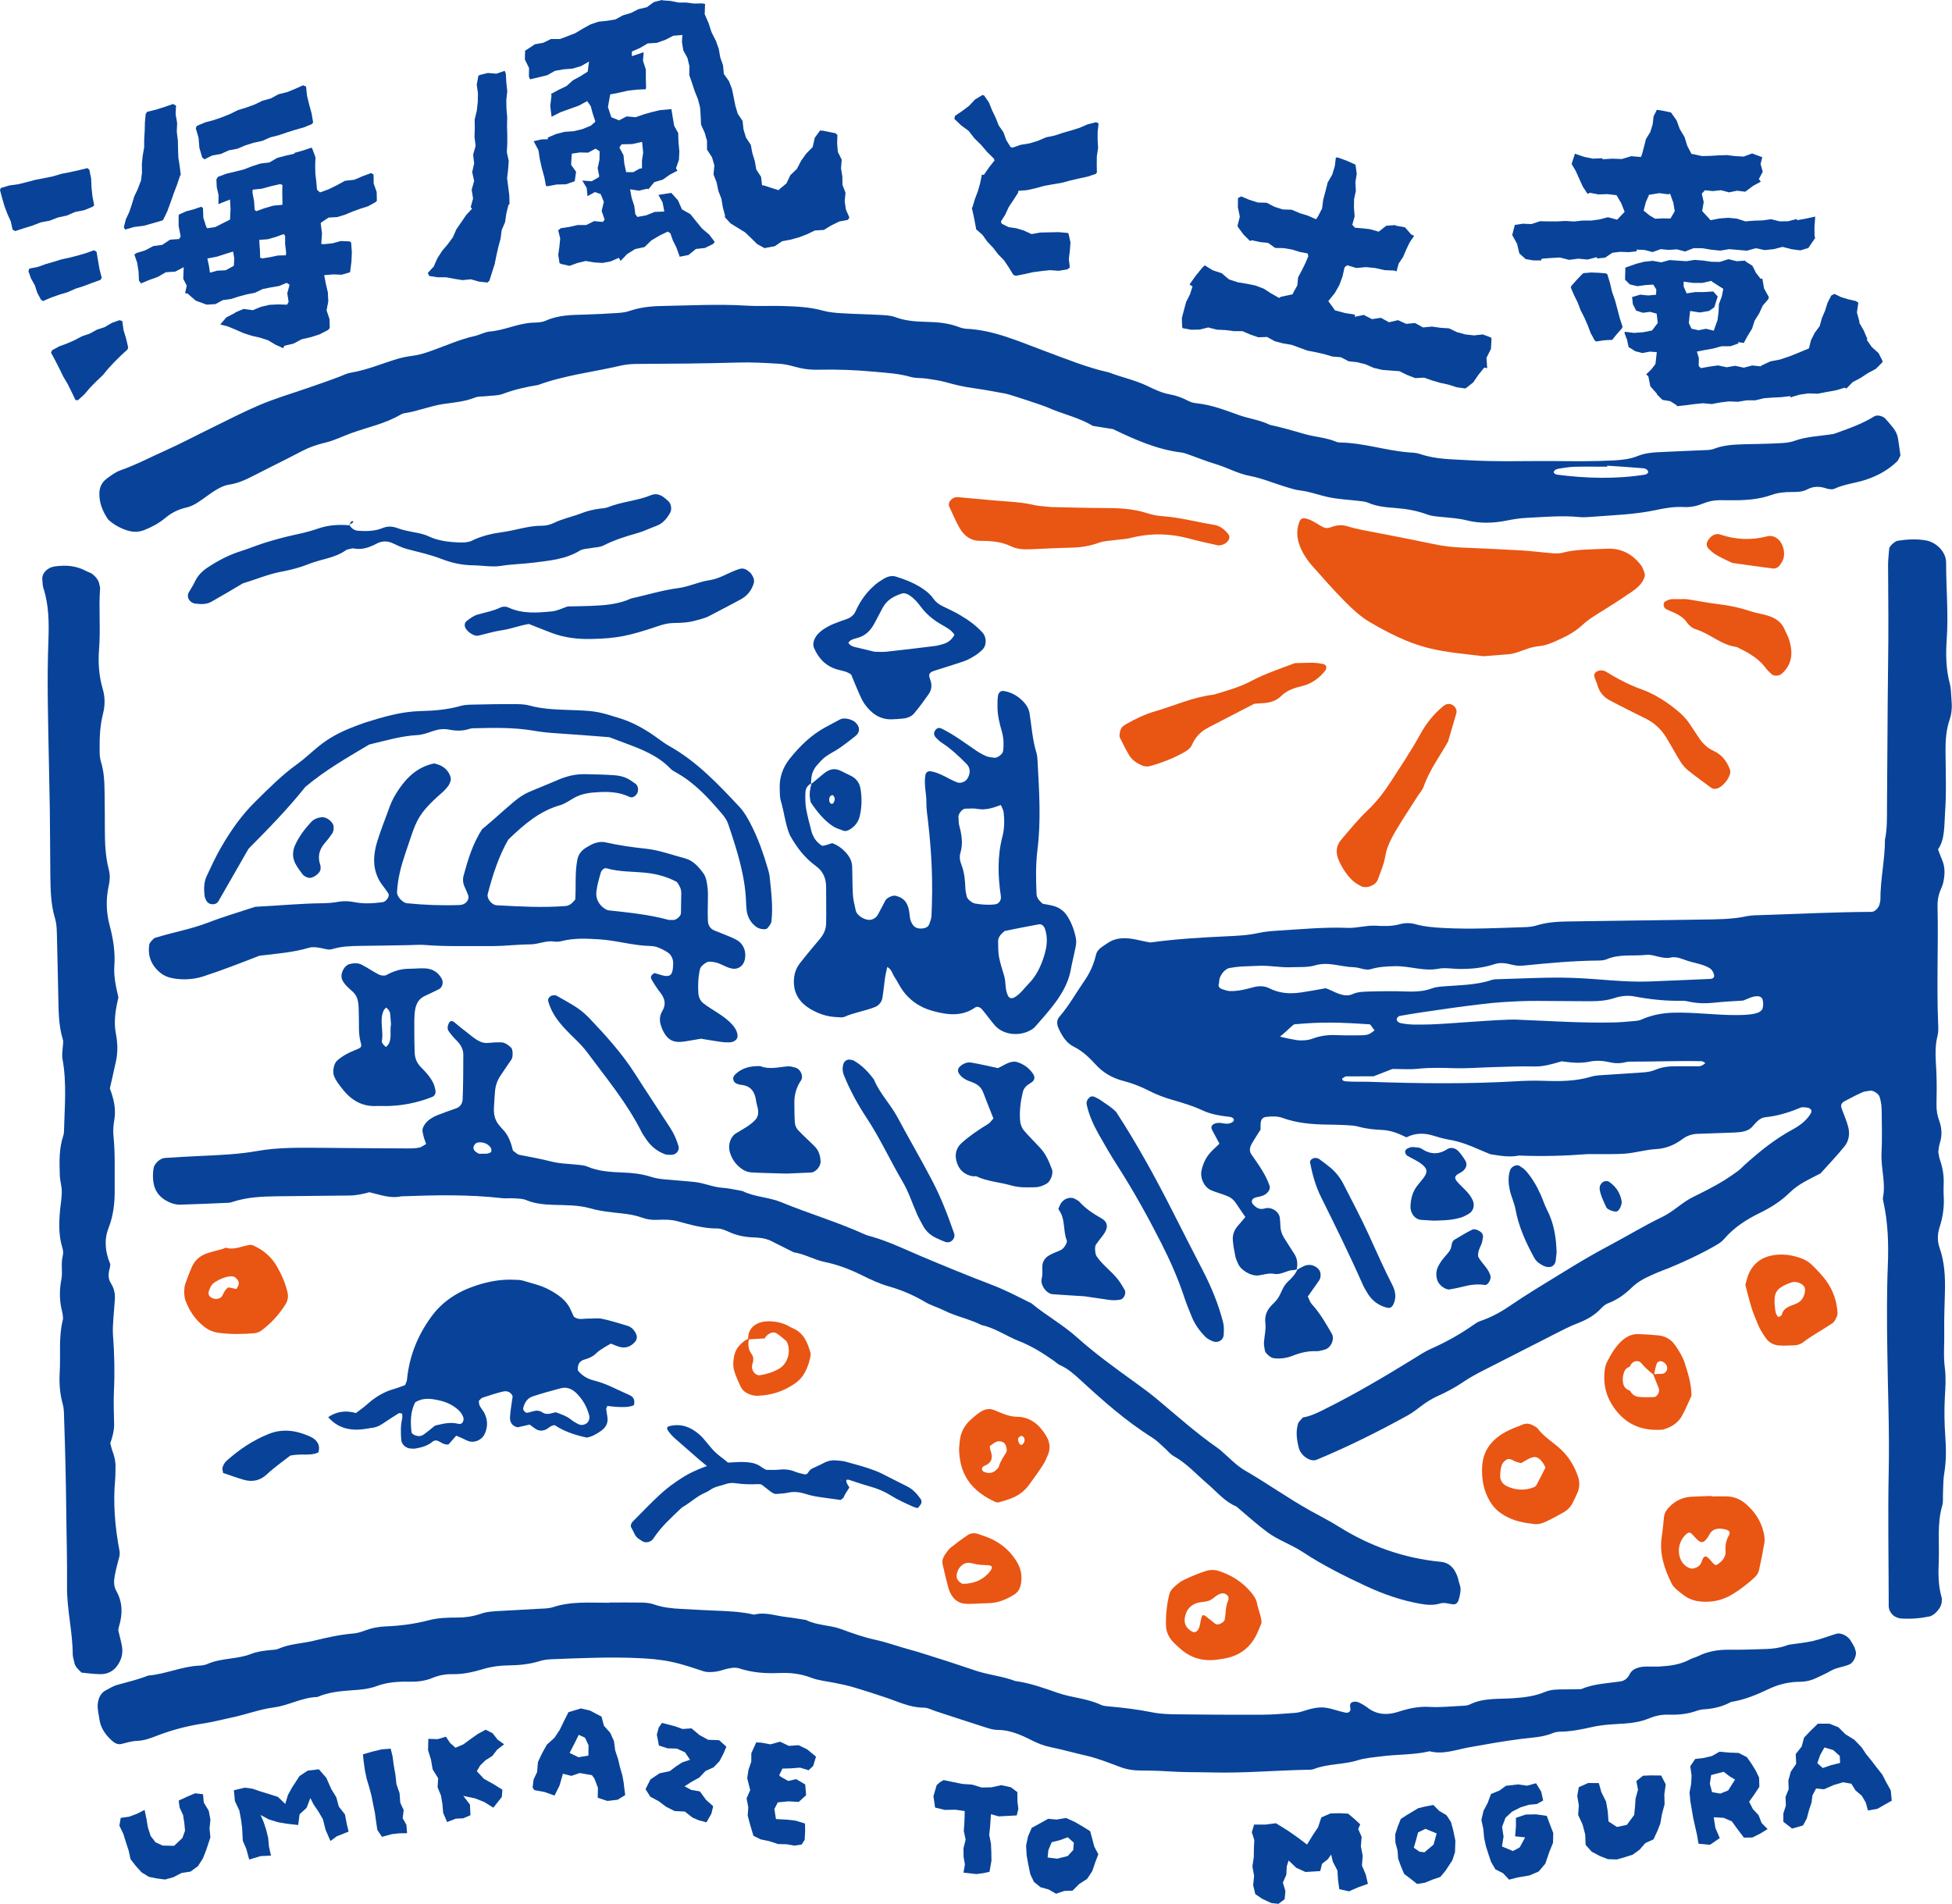
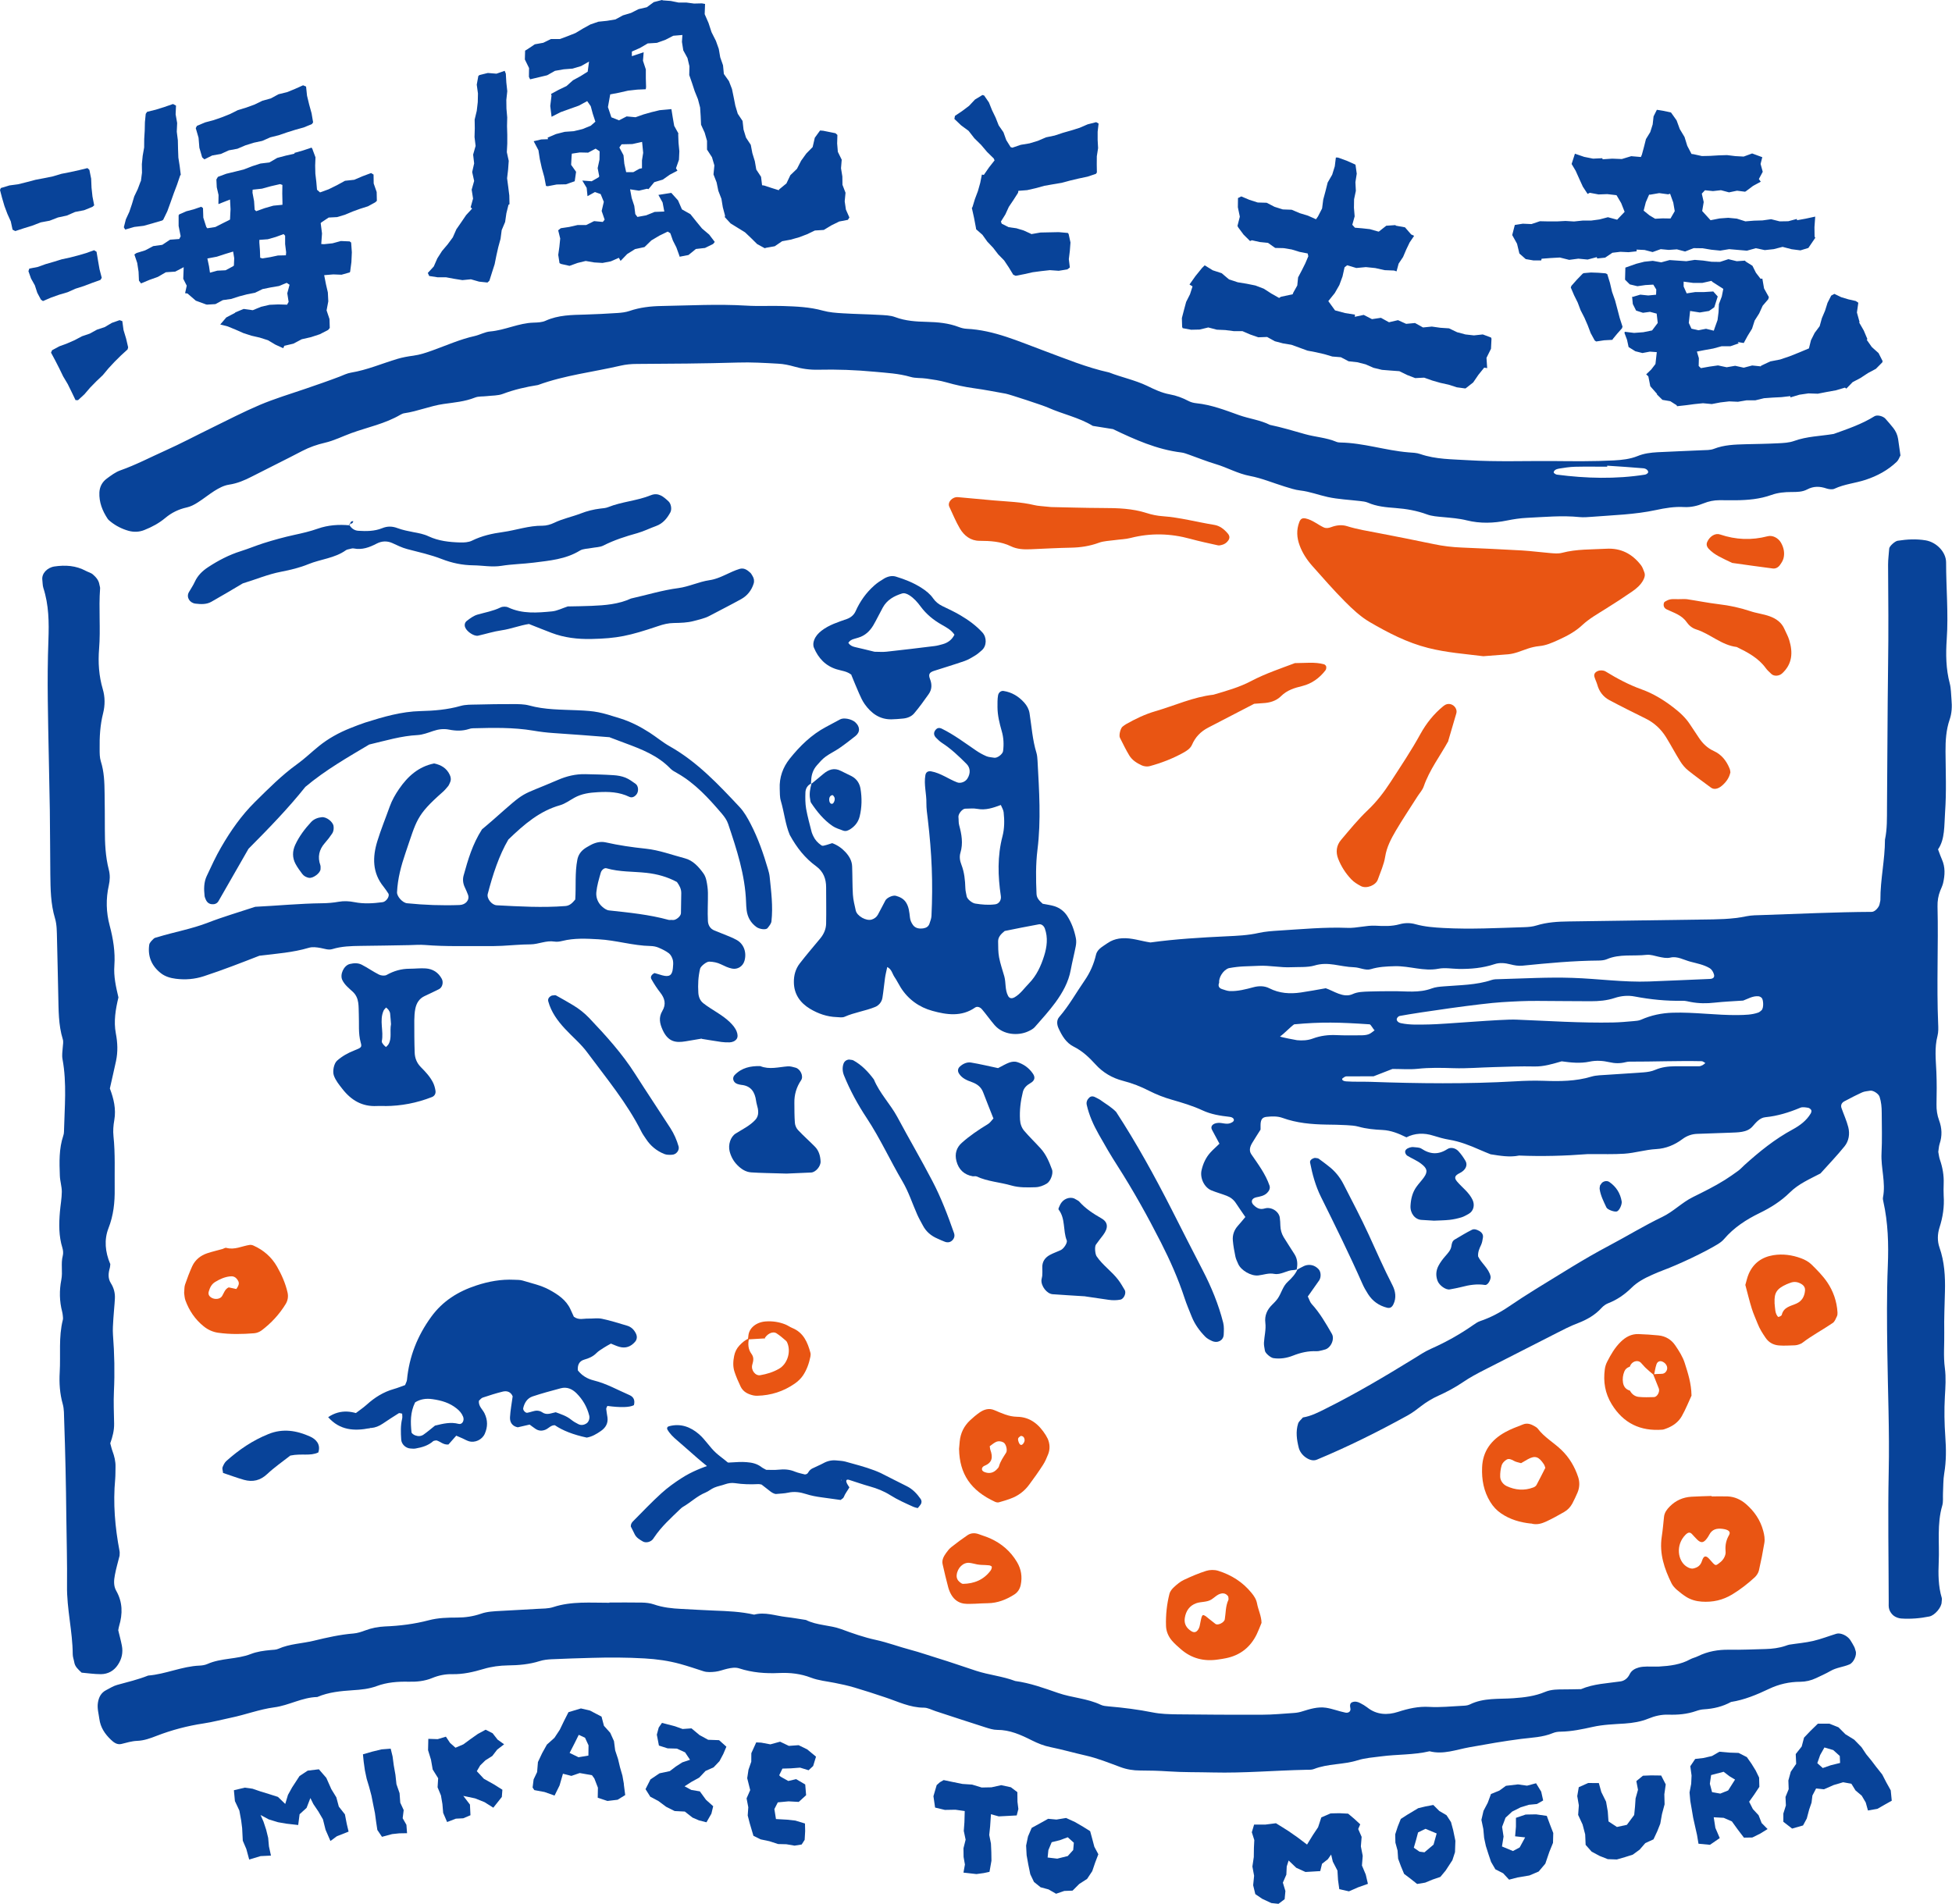
<svg xmlns="http://www.w3.org/2000/svg" id="_レイヤー_2" width="307.53" height="300" viewBox="0 0 307.53 300">
  <defs>
    <style>.cls-1{fill:#084399;}.cls-1,.cls-2{stroke-width:0px;}.cls-2{fill:#e95513;}</style>
  </defs>
  <g id="_ヘッダー">
    <path class="cls-1" d="M204.42,200c-.21.05-.41.13-.62.13-1.06.01-1.98.81-3.07.6-.87-.17-1.67.16-2.5.25-1.13.12-2.7-.79-3.15-1.8-.17-.39-.37-.78-.45-1.19-.17-.83-.33-1.67-.4-2.51-.08-.87.2-1.66.8-2.33.41-.45.79-.93,1.17-1.38-.52-.77-1.02-1.46-1.48-2.17-.36-.56-.86-.94-1.46-1.17-.79-.31-1.62-.53-2.4-.85-1.13-.46-1.84-1.94-1.56-3.18.24-1.05.68-2.01,1.41-2.81.43-.47.91-.88,1.41-1.37-.39-.72-.78-1.45-1.17-2.18-.32-.58.15-1.06,1-1.1.63-.03,1.26.28,1.89.04.19-.07.41-.18.51-.34.15-.27-.09-.59-.63-.65-1.48-.17-2.9-.38-4.29-1.03-1.53-.71-3.18-1.2-4.81-1.67-1.24-.35-2.43-.82-3.56-1.39-1.33-.68-2.69-1.22-4.15-1.59-1.67-.43-3.16-1.3-4.32-2.59-1.01-1.11-2.07-2.11-3.43-2.79-1.2-.6-1.85-1.72-2.39-2.89-.28-.62-.32-1.3.11-1.79,1.54-1.78,2.67-3.83,4-5.75.85-1.23,1.45-2.58,1.79-4.05.14-.63.66-1.07,1.2-1.42.35-.23.7-.49,1.07-.69.57-.29,1.17-.45,1.82-.49,1.52-.1,2.93.43,4.49.66,3.92-.54,7.95-.78,11.98-.97,1.7-.08,3.39-.15,5.07-.53,1.03-.23,2.1-.3,3.16-.37,3.61-.22,7.21-.57,10.83-.43,1.5.06,2.96-.42,4.43-.34,1.29.07,2.53.12,3.78-.23.82-.23,1.69-.24,2.52,0,1.45.4,2.92.51,4.42.59,4.25.23,8.5,0,12.75-.13.63-.02,1.29-.08,1.89-.27,1.65-.51,3.34-.61,5.04-.63,7.02-.09,14.03-.21,21.05-.3,2.34-.03,4.67-.03,6.98-.52.82-.17,1.69-.16,2.54-.19,5.74-.19,11.47-.47,17.21-.5.47,0,1.16-.73,1.23-1.26.02-.21.12-.42.12-.63-.02-3.18.72-6.31.72-9.49.36-1.68.31-3.39.32-5.08.07-7.44.07-14.88.17-22.32.08-5.31.04-10.63,0-15.94,0-.84.12-1.69.18-2.54.03-.37.91-1.16,1.33-1.22,1.48-.23,2.94-.31,4.43-.06,1.67.29,3.2,1.82,3.2,3.48,0,4.04.38,8.07.1,12.11-.16,2.34-.13,4.67.48,6.97.21.81.19,1.68.27,2.53.1,1.07.06,2.13-.29,3.15-.56,1.63-.66,3.32-.65,5.03.02,3.19.16,6.37-.07,9.56-.15,2.11,0,4.27-1.11,5.86.3.79.43,1.19.61,1.58.55,1.23.48,2.48.19,3.74-.1.41-.29.8-.45,1.19-.32.8-.45,1.63-.43,2.49.15,6.16-.16,12.32.1,18.48.03.63.05,1.3-.1,1.9-.5,1.9-.26,3.81-.18,5.71.07,1.7.06,3.39.02,5.1-.02.83.11,1.72.4,2.49.47,1.26.51,2.47.09,3.73-.13.4-.14.84-.21,1.26.08.41.12.84.26,1.24.42,1.22.64,2.46.59,3.76-.02.64-.03,1.28,0,1.91.12,1.72-.13,3.38-.66,5.02-.32,1.01-.36,2.12,0,3.14.79,2.25.92,4.57.86,6.92-.05,2.13-.15,4.25-.11,6.38.04,1.91-.16,3.81.1,5.73.19,1.46.09,2.97,0,4.46-.12,2.13-.08,4.24.07,6.36.14,1.91.15,3.81-.17,5.72-.18,1.04-.14,2.12-.2,3.18-.03.64.06,1.31-.11,1.9-.86,2.92-.43,5.92-.56,8.88-.08,1.91-.08,3.83.48,5.69.06.19-.02.42-.02.63.02.82-1.08,2.12-1.93,2.29-1.47.3-2.95.42-4.44.32-.4-.03-.85-.19-1.17-.43-.31-.23-.59-.62-.71-.99-.13-.39-.09-.84-.09-1.26-.01-6.8-.14-13.61,0-20.4.14-6.38-.14-12.75-.22-19.12-.06-4.46-.1-8.93.08-13.39.14-3.4.04-6.8-.71-10.14-.05-.2-.09-.43-.05-.63.46-2.34-.35-4.63-.23-6.97.11-2.12.04-4.25.03-6.38,0-.85-.07-1.69-.34-2.51-.15-.46-1-1.04-1.49-.95-.41.08-.86.09-1.24.26-.96.43-1.9.93-2.83,1.42-.44.24-.59.63-.43,1.07.35,1,.8,1.97,1.06,2.99.27,1.06.1,2.18-.59,3.03-1.2,1.48-2.52,2.86-3.79,4.27-1.7.89-3.45,1.63-4.85,3.02-1.36,1.34-2.97,2.36-4.72,3.21-2.1,1.02-4.07,2.29-5.62,4.11-.27.32-.63.58-.98.8-2.11,1.29-6.13,3.19-8.6,4.11-.59.22-1.18.47-1.76.73-1.17.52-2.3,1.11-3.22,2.02-1.08,1.06-2.27,1.9-3.69,2.45-.38.15-.76.42-1.03.72-1.03,1.14-2.32,1.87-3.72,2.41-1.2.45-2.32,1.03-3.45,1.61-3.77,1.95-7.58,3.84-11.36,5.79-1.13.58-2.26,1.18-3.31,1.9-1.24.84-2.55,1.54-3.9,2.15-.98.44-1.88.99-2.72,1.64-.67.52-1.35,1.04-2.09,1.45-4.66,2.57-9.41,4.94-14.32,6.98-.6.25-1.25.01-1.78-.37-.53-.38-.93-.92-1.08-1.53-.31-1.24-.49-2.52-.1-3.77.11-.37.5-.65.76-.98,1.28-.21,2.39-.78,3.54-1.36,4.76-2.37,9.33-5.08,13.85-7.86.91-.56,1.79-1.16,2.76-1.59,2.34-1.04,4.56-2.27,6.66-3.74.35-.24.71-.5,1.1-.63,1.62-.55,3.09-1.32,4.52-2.29,1.4-.95,2.82-1.88,4.27-2.77,3.81-2.32,7.56-4.74,11.51-6.82,2.82-1.49,5.54-3.16,8.41-4.54,1.75-.84,3.09-2.27,4.81-3.12,1.71-.85,3.43-1.69,5.05-2.71.72-.45,1.41-.94,2.1-1.44.34-.25.63-.57.94-.86,2.37-2.14,4.83-4.14,7.67-5.67,1.1-.6,2.15-1.37,2.82-2.51.09-.15.14-.4.08-.52-.09-.17-.31-.34-.5-.37-.41-.06-.88-.16-1.24,0-1.77.74-3.57,1.3-5.5,1.49-.87.09-1.46.82-2.02,1.46-.45.51-1.04.73-1.66.84-.63.11-1.27.11-1.91.14-1.7.07-3.4.13-5.1.18-.88.02-1.68.31-2.37.83-1.23.92-2.62,1.49-4.12,1.57-1.71.09-3.35.62-5.04.73-1.69.11-3.4.05-5.1.06-.21,0-.43-.01-.64,0-3.61.28-7.21.38-10.83.23-1.49.3-2.96.04-4.49-.2-.53-.22-1.13-.45-1.71-.71-1.56-.69-3.13-1.31-4.83-1.59-.84-.14-1.66-.38-2.47-.63-1.49-.48-2.94-.41-4.25.26-1.27-.63-2.45-1.09-3.75-1.16-1.28-.06-2.54-.17-3.78-.52-.6-.17-1.26-.2-1.89-.24-1.06-.06-2.13-.08-3.19-.09-2.35-.04-4.66-.24-6.9-1.05-.79-.29-1.67-.26-2.53-.17-.65.07-.93.4-.94,1.29v.72c-.41.65-.87,1.36-1.31,2.09-.34.56-.55,1.2-.15,1.79,1.08,1.58,2.24,3.11,2.87,4.94.15.43-.06.84-.37,1.15-.48.48-1.1.57-1.72.7-.76.17-.92.76-.37,1.26.47.44.95.72,1.69.5,1.06-.32,2.26.47,2.39,1.45.06.42.08.84.09,1.26.02.65.19,1.26.52,1.81.55.91,1.15,1.79,1.71,2.69.48.76.52,1.59.33,2.45l.09-.09ZM208.83,155.71c1.3.43,2.82,1.61,4.29.93.77-.36,1.72-.37,2.57-.4,1.27-.05,2.44-.04,3.71-.05,2.13-.02,4.15.32,6.18-.44.58-.22,1.24-.27,1.88-.32,2.53-.21,5.1-.19,7.55-1.01.39-.13.84-.12,1.26-.13,3.82-.1,7.63-.33,11.46-.2,4.03.13,8.07.72,12.1.57,3.18-.12,6.35-.27,9.53-.4.58-.02.79-.29.67-.71-.12-.41-.33-.78-.71-1.01-.93-.54-1.98-.73-3-1-1.05-.28-2.07-.9-3.13-.65-.64.15-1.26,0-1.88-.13-.62-.14-1.27-.36-1.88-.3-2.09.24-4.26-.18-6.28.69-.38.16-.83.2-1.25.21-4.04.03-8.05.41-12.06.81-.65.06-1.26-.05-1.88-.21-.83-.21-1.68-.31-2.51-.03-1.84.61-3.73.78-5.65.75-1.06-.02-2.16-.23-3.18-.03-2.32.45-4.55-.46-6.88-.4-1.27.03-2.55.09-3.78.47-.82.25-1.74-.27-2.6-.3-2.36-.08-4.05-.95-6.29-.27-1.03.31-2.54.21-3.6.26-1.7.09-3.47-.31-5.16-.22-1.9.1-2.84.02-4.72.37-.9.3-1.61,1.5-1.52,2.3-.21.49-.02.85.46,1,.4.12.8.29,1.2.31,1.29.05,2.52-.28,3.76-.61.83-.22,1.71-.23,2.49.17,1.59.81,3.26.91,4.97.66,1.26-.18,2.51-.42,3.88-.66M216.39,169.6c-1.32,0-2.8,0-4.27.01-.19,0-.39.15-.56.27-.25.18-.07.48.53.52,1.26.09,2.54.03,3.8.07,7.62.27,15.23.36,22.84-.08,1.48-.09,2.95-.13,4.44-.08,2.54.09,5.07.09,7.55-.66.8-.24,1.67-.22,2.52-.29,1.9-.14,3.8-.23,5.7-.38.63-.05,1.28-.15,1.84-.4,1-.43,2.03-.55,3.09-.56,1.27-.01,2.54,0,3.8,0,.2,0,.4-.1.59-.19.15-.08.27-.21.41-.32-.19-.1-.37-.28-.56-.29-3.8-.08-7.6.08-11.4.07-.21,0-.42.04-.63.09-.84.21-1.66.2-2.5,0-1.04-.24-2.12-.31-3.15-.09-1.48.31-2.93.15-4.39-.05-1.41.4-2.81.85-4.33.81-2.11-.05-4.23.04-6.35.1-2.12.05-4.23.24-6.34.17-1.91-.06-3.79-.11-5.7.1-1.25.13-2.53.02-3.94.02-.85.33-1.83.71-2.98,1.16M274.6,157.67c-1.47.1-2.96.16-4.43.32-1.28.15-2.54.14-3.8-.1-.42-.08-.84-.2-1.26-.19-2.56.05-5.07-.2-7.59-.68-1.03-.2-2.12-.1-3.14.24-1.23.41-2.49.51-3.77.51-2.76-.02-5.52-.02-8.28-.05-1.91-.02-3.81.08-5.72.2-3.19.19-12.97,1.59-16.09,2.17-.18.03-.39.24-.45.42-.1.26.15.62.65.72,1.46.31,2.96.22,4.44.2,2.34-.03,11.36-.85,13.69-.76,5.1.2,10.2.55,15.29.45,1.06-.02,2.12-.12,3.17-.21.42-.04.87-.06,1.24-.23,1.6-.71,3.27-1.05,4.98-1.1,3.39-.11,6.93.42,10.33.37,1.05-.02,2.12-.03,3.14-.39.19-.07.37-.22.52-.36.38-.36.3-1.66.04-1.94-.13-.14-.35-.26-.53-.27-.89-.08-1.63.4-2.43.69M216.57,162.35c-.19-.1-.6-.93-.79-.94-4.75-.32-7.59-.4-11.89,0-.65.46-1.53,1.43-2.23,1.92.19.12,2.52.56,2.68.58.84.08,1.69.04,2.49-.26,1.21-.45,2.44-.6,3.73-.54,1.26.06,2.53.04,3.8.03.42,0,.86-.02,1.25-.16.35-.12.64-.41.96-.63" />
    <path class="cls-1" d="M175.3,67.61c-1.04-.17-2.09-.34-3.13-.5-2.2-1.34-4.74-1.84-7.06-2.88-.82-.37-6.09-2.09-6.63-2.19-1.67-.3-3.34-.63-5.02-.86-1.48-.2-2.92-.52-4.36-.93-1.02-.29-2.07-.44-3.12-.59-.84-.13-1.73-.03-2.53-.27-1.86-.54-3.76-.63-5.66-.81-2.97-.28-5.93-.39-8.91-.32-1.28.03-2.53-.14-3.77-.5-.81-.23-1.66-.41-2.5-.45-2.12-.12-4.25-.25-6.37-.18-5.31.16-10.62.19-15.93.22-.84,0-1.71.08-2.53.27-4.34,1.01-8.8,1.5-13.02,3.05-1.89.3-3.74.72-5.54,1.4-.77.29-1.67.25-2.51.35-.63.08-1.31,0-1.88.23-1.61.64-3.28.77-4.96,1.01-2.09.3-4.08,1.16-6.19,1.46-.2.03-.41.13-.59.23-2.41,1.42-5.15,1.96-7.74,2.9-1.39.51-2.74,1.19-4.17,1.52-1.26.29-2.42.7-3.56,1.29-2.63,1.38-5.31,2.68-7.95,4.04-1.14.59-2.3,1.08-3.58,1.27-.85.13-1.61.55-2.33,1-.89.57-1.72,1.25-2.61,1.81-.53.34-1.12.65-1.72.78-1.28.28-2.4.83-3.39,1.66-.99.83-2.11,1.43-3.3,1.9-.82.33-1.68.35-2.5.12-1.02-.29-1.98-.77-2.81-1.44-.16-.13-.34-.27-.46-.44-.84-1.26-1.38-2.63-1.31-4.18.05-.91.46-1.64,1.16-2.16.68-.5,1.39-1.04,2.17-1.31,2.41-.85,4.67-2.04,6.99-3.08,2.52-1.13,4.96-2.43,7.44-3.64,2.48-1.21,4.94-2.49,7.48-3.57,2.34-.99,4.79-1.73,7.2-2.55,1.81-.62,3.61-1.24,5.4-1.92.59-.23,1.18-.53,1.8-.63,2.54-.42,4.88-1.44,7.32-2.17.81-.24,1.65-.39,2.49-.5,1.06-.14,2.05-.48,3.05-.84,2.2-.79,4.33-1.75,6.63-2.26.82-.19,1.61-.65,2.44-.72,2.34-.2,4.49-1.33,6.85-1.39.63-.02,1.32-.04,1.88-.3,2.01-.91,4.13-.91,6.25-.97,1.7-.05,3.4-.14,5.1-.25.63-.04,1.28-.12,1.87-.32,1.63-.56,3.32-.75,5.02-.78,4.46-.08,8.92-.33,13.38-.06,1.91.12,3.83,0,5.74.06,2.12.07,4.24.15,6.32.73,1.01.28,2.09.36,3.15.42,1.91.12,3.82.14,5.73.25.84.05,1.74.06,2.51.35,1.63.61,3.29.71,5.01.75,1.69.04,3.4.19,5.01.81.39.15.82.26,1.24.28,4.33.21,8.22,2,12.19,3.46,3.38,1.25,6.71,2.64,10.25,3.42,1.97.77,4.06,1.19,5.99,2.11,1.13.55,2.29,1.11,3.56,1.34,1.06.19,2.04.56,2.99,1.06.36.19.8.3,1.21.34,2.35.24,4.54,1.09,6.74,1.88,1.6.57,3.32.76,4.85,1.53,1.87.39,3.69.94,5.53,1.46,1.62.46,3.35.54,4.94,1.21.19.08.42.11.63.11,3.63.06,7.1,1.25,10.7,1.55.63.05,1.3.06,1.89.27,2.46.85,5.02.81,7.56.97,4.46.27,8.92.1,13.39.13,3.19.03,6.37.07,9.56-.1,1.27-.07,2.53-.2,3.74-.69.99-.41,2.06-.54,3.12-.6,2.33-.12,4.67-.2,7-.31.63-.03,1.31,0,1.88-.22,1.63-.64,3.32-.68,5.02-.73,1.7-.04,3.4-.06,5.1-.15.84-.04,1.73-.08,2.51-.36,2.03-.74,4.17-.76,6.25-1.11,2.21-.79,4.43-1.54,6.43-2.79.42-.26,1.36-.03,1.73.4.42.47.84.96,1.23,1.45.4.51.66,1.09.76,1.73.13.84.24,1.68.37,2.6-.16.27-.29.71-.58.99-1.4,1.34-3.07,2.24-4.92,2.85-1.61.53-3.33.67-4.89,1.4-.34.16-.86.09-1.24-.03-1.05-.36-2.04-.4-3.06.14-.76.41-1.63.41-2.49.41-1.07,0-2.13.1-3.14.46-1.83.66-3.73.82-5.65.84-.85,0-1.7-.01-2.55-.01-.86,0-1.69.17-2.48.49-1,.41-2.02.65-3.1.59-1.5-.09-2.98.16-4.42.47-3.34.72-6.74.8-10.13,1.07-.63.05-1.28.1-1.91.04-2.77-.28-5.52-.01-8.28.12-1.07.05-2.1.21-3.15.42-2.1.43-4.22.5-6.32-.02-1.25-.31-2.51-.4-3.78-.52-.84-.08-1.72-.13-2.5-.42-1.62-.6-3.27-.88-4.98-1.01-1.48-.11-2.96-.24-4.35-.85-.38-.16-.82-.2-1.24-.25-1.69-.2-3.4-.27-5.06-.63-1.44-.31-2.83-.86-4.33-1.03-.83-.09-1.65-.38-2.46-.62-1.82-.56-3.61-1.32-5.47-1.67-1.92-.36-3.58-1.33-5.4-1.87-1.42-.42-2.8-.99-4.2-1.48-.4-.14-.8-.3-1.22-.35-3.86-.47-7.34-2.04-10.8-3.7M253.21,73.38c0,.05,0,.11,0,.16-1.69,0-3.38-.03-5.08.01-.84.02-1.69.16-2.52.29-.48.07-.82.31-.83.6,0,.11.31.32.49.35,4.63.6,9.27.73,13.9,0,.19-.03.47-.22.49-.36.04-.27-.28-.6-.76-.64-1.9-.17-3.8-.28-5.7-.41" />
    <path class="cls-1" d="M96.02,252.52c1.7,0,3.4-.02,5.1.01.63.01,1.29.08,1.88.28,1.43.5,2.89.65,4.38.72,1.7.08,3.4.2,5.1.26,2.12.08,4.24.16,6.33.64,1.72-.46,3.35.18,5.02.37,1.06.12,2.1.31,3.15.47,1.74.88,3.74.78,5.54,1.44,1.79.66,3.6,1.3,5.46,1.7,1.88.41,3.66,1.09,5.49,1.57,1.44.38,2.84.88,4.26,1.31,2.03.62,4.03,1.33,6.06,1.99,2.02.66,4.16.85,6.16,1.61,2.33.31,4.54,1.12,6.74,1.88,2.22.77,4.6.85,6.74,1.87.37.18.83.21,1.25.25,2.33.2,4.64.49,6.94.95,1.24.25,2.54.28,3.81.3,4.46.05,8.92.08,13.39.06,1.7,0,3.39-.17,5.09-.28.42-.03.84-.11,1.24-.24,1.22-.38,2.46-.77,3.75-.58,1.04.16,2.03.56,3.07.77.51.1.87-.22.78-.65-.11-.52-.07-.88.34-1.01.41-.14.82-.05,1.21.16.19.1.38.2.56.31.18.11.36.23.53.36,1.47,1.19,3.2,1.25,4.84.72,1.64-.53,3.23-.9,4.98-.79,1.69.1,3.4-.09,5.09-.17.42-.02.89-.03,1.25-.21,2.2-1.09,4.57-.82,6.89-.99,1.7-.12,3.38-.32,4.97-.99.99-.42,2.08-.4,3.14-.4.85,0,1.7-.03,2.54-.04,1.99-.85,4.13-.91,6.22-1.22.62-.09,1.14-.51,1.43-1.12.3-.62.85-.91,1.47-1.08.41-.11.84-.13,1.26-.14.64-.02,1.28.03,1.91,0,1.7-.1,3.39-.3,4.92-1.15.37-.2.8-.28,1.18-.47,1.56-.77,3.2-1.06,4.94-1.03,1.91.03,3.82-.06,5.74-.11,1.07-.03,2.12-.16,3.13-.5.2-.07.4-.15.61-.19,1.26-.2,2.54-.3,3.78-.59,1.23-.29,2.43-.76,3.64-1.13.65-.2,1.73.3,2.18.99.23.36.45.72.64,1.1.1.19.12.41.2.6.25.66-.31,1.86-.96,2.14-.97.42-2.06.49-3,1.04-.73.42-1.52.77-2.28,1.13-.78.37-1.61.56-2.46.57-1.73,0-3.39.38-4.94,1.12-1.92.91-3.86,1.73-5.98,2.06-1.33.73-2.76,1.07-4.27,1.16-.42.02-.84.13-1.24.27-1.43.5-2.89.62-4.4.57-1.06-.03-2.11.21-3.1.62-1.2.49-2.44.69-3.72.78-1.69.11-3.41.16-5.06.53-1.67.37-3.31.72-5.02.75-.42,0-.87.06-1.25.22-1.6.67-3.32.71-5,.92-2.74.35-5.45.83-8.17,1.32-2.07.37-4.1,1.19-6.27.63-2.5.59-5.07.47-7.6.8-1.26.17-2.53.24-3.76.63-2.23.7-4.65.5-6.86,1.37-.38.15-.84.11-1.27.12-4.88.1-9.75.54-14.64.42-2.34-.06-4.68-.01-7-.17-1.49-.1-2.97-.14-4.46-.14-1.07,0-2.1-.16-3.12-.54-1.79-.66-3.58-1.39-5.43-1.81-1.86-.42-3.7-.95-5.57-1.33-1.06-.21-2.01-.6-2.97-1.08-1.71-.86-3.45-1.65-5.44-1.64-.62,0-1.25-.21-1.86-.4-2.63-.84-5.25-1.7-7.87-2.56-.6-.2-1.21-.54-1.82-.54-2.19,0-4.1-.97-6.1-1.63-1.61-.54-3.23-1.07-4.86-1.55-1.02-.3-2.06-.53-3.1-.73-1.25-.25-2.52-.36-3.73-.82-1.61-.62-3.29-.81-5.01-.73-2.14.1-4.24-.06-6.29-.73-.62-.2-1.27-.08-1.89.06-.62.14-1.23.39-1.85.46-.62.07-1.31.12-1.89-.07-1.21-.39-2.41-.8-3.64-1.14-1.85-.51-3.71-.77-5.64-.88-2.76-.16-5.52-.17-8.28-.09-2.13.06-4.25.12-6.37.22-.63.03-1.28.1-1.88.29-1.64.52-3.31.66-5.03.68-1.26.02-2.56.19-3.77.55-1.65.49-3.27.87-5,.83-1.07-.02-2.11.19-3.11.6-1.2.5-2.46.62-3.75.59-1.71-.04-3.4.09-5.02.69-1.21.45-2.48.57-3.76.65-1.91.13-3.81.3-5.6,1.07-2.38.05-4.47,1.33-6.79,1.63-2.32.31-4.52,1.16-6.8,1.63-1.45.3-2.88.69-4.36.91-2.52.38-4.98,1.03-7.36,1.95-1,.39-1.98.75-3.06.79-.86.03-1.66.29-2.49.49-.66.16-1.2-.23-1.66-.68-.94-.9-1.63-1.92-1.81-3.27-.11-.84-.36-1.66-.23-2.52.13-.88.49-1.61,1.33-2.03.57-.29,1.12-.65,1.72-.81,1.63-.45,3.29-.84,4.87-1.47,2.76-.22,5.33-1.46,8.11-1.57.42-.02.86-.09,1.24-.26,2.17-.96,4.62-.71,6.81-1.56,1-.39,2.05-.53,3.11-.63.42-.04.88-.03,1.25-.2,1.78-.79,3.73-.82,5.58-1.27,2.07-.5,4.13-.97,6.25-1.14.62-.05,1.25-.26,1.84-.48,1.01-.38,2.03-.58,3.11-.63,2.34-.09,4.65-.38,6.93-.98,1.44-.38,2.95-.42,4.43-.42,1.29,0,2.54-.18,3.76-.6,1.01-.36,2.08-.39,3.14-.45,1.91-.11,3.82-.2,5.73-.32.85-.05,1.74-.02,2.53-.28,2.9-.95,5.89-.67,8.85-.68" />
-     <path class="cls-1" d="M80.8,181.3c.35.23.66.6,1.04.68,1.66.34,3.33.61,4.98,1.04,1.42.37,2.95.37,4.42.54.42.05.87.09,1.25.25,1.8.78,3.71.87,5.63.95,1.49.06,2.96.21,4.4.67.6.2,1.24.31,1.87.38,1.69.17,3.39.27,5.08.45,1.48.16,2.85.81,4.36.91,1.05.07,2.09.33,3.14.51,1.93.96,4.12.94,6.11,1.76,4.31,1.78,8.81,3.1,13.07,5.03.38.18.8.29,1.21.4,2.66.77,5.14,1.97,7.68,3.05,3.71,1.57,7.45,3.1,11.21,4.54,1.99.76,3.87,1.73,5.77,2.68.19.09.4.17.56.3,2.3,1.89,4.93,3.35,7.13,5.33,2.86,2.56,5.96,4.79,9.06,7.03,1.21.87,2.4,1.75,3.54,2.7,3.1,2.58,6.1,5.29,9.42,7.6.17.12.35.25.51.38,1.3,1.1,2.44,2.39,3.92,3.25,3.49,2.02,6.78,4.37,10.31,6.34,1.48.83,3.01,1.59,4.44,2.49,4.94,3.1,10.28,4.99,16.1,5.55,1.14.11,1.93.79,2.4,1.84.09.19.18.38.24.59.12.41.2.83.34,1.23.22.64.08,1.26-.06,1.88-.21.94-.49,1.24-1.16,1.14-.63-.09-1.27-.31-1.88-.12-1.05.33-2.07.23-3.13.05-2.95-.52-5.72-1.48-8.45-2.74-3.47-1.61-6.89-3.32-10.08-5.42-1.78-1.18-3.84-1.85-5.55-3.11-1.7-1.26-3.27-2.7-4.9-4.06-1.82-.75-3.04-2.28-4.49-3.52-1.77-1.51-3.32-3.28-5.4-4.43-.54-.3-.94-.85-1.42-1.27-.64-.56-1.23-1.19-1.95-1.64-4.17-2.61-7.81-5.86-11.41-9.17-.95-.87-1.88-1.7-3.07-2.22-.38-.16-.69-.48-1.04-.73-1.74-1.21-3.52-2.33-5.52-3.11-1.97-.77-3.72-2.05-5.84-2.5-1.9-.96-4.02-1.35-5.93-2.31-.95-.48-2-.76-2.9-1.29-1.84-1.09-3.76-1.92-5.83-2.51-1.42-.4-2.78-1.04-4.11-1.7-1.91-.95-3.89-1.71-5.98-2.14-1.67-.35-3.16-1.26-4.86-1.52-1.33-.66-2.65-1.33-3.75-1.88-1.05-.42-1.9-.43-2.75-.47-1.29-.06-2.52-.32-3.7-.86-.57-.26-1.21-.54-1.82-.54-2.16.02-4.19-.58-6.24-1.13-1.03-.28-2.1-.28-3.16-.23-.86.05-1.7-.06-2.51-.36-1.01-.37-2.05-.53-3.11-.65-1.69-.18-3.38-.34-5.03-.81-1.85-.52-3.79-.48-5.7-.54-1.5-.05-2.95-.16-4.36-.75-.56-.24-1.24-.23-1.87-.28-.63-.05-1.28.05-1.91-.02-5.3-.61-10.61-.49-15.92-.29-1.74.38-3.35-.27-5-.65-1.02.28-2.05.51-3.13.52-3.83.03-7.65.08-11.47.12-2.34.03-4.67.14-6.93.87-.2.07-.41.14-.62.15-2.55.11-5.09.23-7.64.3-.86.02-1.67-.28-2.4-.73-.95-.59-1.56-1.43-1.79-2.51-.17-.83-.16-1.68-.02-2.53.12-.7,1.02-1.55,1.77-1.59,1.91-.12,3.81-.24,5.72-.32,2.97-.13,5.93-.26,8.88-.78,3.14-.56,6.35-.52,9.54-.5,4.68.04,9.35.08,14.03.1.63,0,1.28,0,1.9-.13.38-.07.73-.37,1.09-.57-.13-.4-.3-.8-.4-1.21-.09-.41-.25-.88-.13-1.24.2-.6.63-1.11,1.16-1.48.35-.24.73-.44,1.12-.6.99-.39,1.99-.74,2.99-1.09.7-.24,1-.86,1.02-1.46.09-2.33.1-4.67.1-7,0-.88-.43-1.61-1.06-2.23-.45-.45-.87-.93-1.23-1.45-.26-.36-.2-.78-.04-1.17.23-.54.54-.58,1-.18.64.55,1.31,1.07,1.98,1.59.5.39.99.81,1.53,1.14.54.33,1.14.53,1.81.45.63-.07,1.27-.1,1.9-.09.68,0,1.19.42,1.65.85.29.27.3,1.48.06,1.83-.59.88-1.2,1.74-1.78,2.63-.47.72-.75,1.52-.82,2.38-.07.85-.12,1.7-.17,2.54-.07,1.1.14,2.11.91,2.94.14.16.26.34.41.48.95.94,1.36,2.13,1.66,3.38M75.43,181.8c.72,0,.91,0,1.11,0,.45-.01.85-.16.88-.45.04-.41-.23-.74-.58-.98-.51-.34-1.08-.44-1.67-.31-.17.04-.34.22-.44.38-.23.35-.17.7.13.98.3.27.68.39.57.39" />
    <path class="cls-1" d="M17.38,199.14c-.02.21-.02.42-.07.62-.24.84-.34,1.66.16,2.45.47.74.68,1.56.63,2.42-.05,1.06-.18,2.11-.24,3.17-.05.84-.12,1.7-.06,2.54.23,2.97.29,5.93.15,8.9-.08,1.69,0,3.4.03,5.09.02,1.08-.25,2.1-.61,3.1.12.41.2.83.35,1.23.3.8.5,1.62.48,2.48-.02.64,0,1.28-.05,1.91-.36,3.84-.03,7.63.69,11.4.04.21,0,.42,0,.69-.24.98-.55,2-.74,3.04-.16.83-.23,1.72.21,2.49,1.02,1.79,1.03,3.63.46,5.54-.06.2-.09.41-.14.68.18.77.41,1.59.57,2.42.21,1.09-.01,2.11-.63,3.03-.63.95-1.55,1.46-2.67,1.47-1.05,0-2.11-.16-3.04-.24-.58-.54-1.05-.96-1.16-1.64-.07-.42-.24-.83-.24-1.25-.02-3.62-.95-7.15-.9-10.78.04-3.61-.07-7.22-.11-10.83-.05-5.1-.16-10.19-.34-15.28-.03-.85,0-1.73-.22-2.53-.47-1.66-.58-3.32-.48-5.04.16-2.75-.2-5.52.49-8.24.05-.2.02-.42,0-.63-.02-.21-.05-.42-.1-.63-.44-1.67-.47-3.37-.14-5.05.25-1.26-.1-2.54.23-3.79.1-.39.06-.86-.06-1.25-.58-1.87-.55-3.77-.39-5.68.09-1.06.29-2.11.3-3.16,0-.84-.28-1.68-.31-2.52-.08-2.12-.15-4.25.54-6.31.07-.2.11-.42.11-.63.09-3.82.47-7.64-.23-11.43-.12-.65,0-1.26.04-1.89.03-.42.13-.88,0-1.26-.7-2.27-.65-4.62-.71-6.95-.08-2.97-.11-5.95-.2-8.92-.03-1.06-.01-2.16-.31-3.16-.69-2.28-.71-4.61-.74-6.94-.04-3.4-.03-6.8-.08-10.19-.09-5.73-.25-11.47-.32-17.2-.04-3.18-.02-6.37.1-9.55.1-2.78.07-5.52-.8-8.2-.13-.4-.1-.84-.16-1.26-.13-1,.75-1.94,1.91-2.12,1.73-.25,3.38-.15,4.95.7.38.2.83.3,1.13.58.47.41.9.9,1,1.57.03.21.13.42.11.62-.24,3.18.1,6.36-.16,9.54-.17,2.11-.03,4.24.58,6.31.37,1.24.37,2.55.06,3.79-.48,1.88-.58,3.77-.55,5.69,0,.63,0,1.3.18,1.89.53,1.65.58,3.34.6,5.03.03,1.91.04,3.82.04,5.73,0,2.13.09,4.25.62,6.32.22.85.19,1.66,0,2.5-.47,2.11-.42,4.23.14,6.31.55,2.07.89,4.16.74,6.29-.13,1.73.25,3.38.64,5.04-.45,1.86-.77,3.76-.41,5.66.28,1.47.34,2.87.03,4.36-.3,1.45-.66,2.87-.97,4.33.61,1.6,1,3.24.7,4.97-.15.84-.22,1.69-.13,2.54.29,2.75.16,5.52.19,8.28.03,2.14-.18,4.19-.98,6.23-.71,1.82-.51,3.76.26,5.59" />
    <path class="cls-1" d="M127.88,123.43c-.65.27-.97.81-.99,1.46-.03.85-.03,1.71.11,2.54.22,1.25.57,2.48.88,3.71.05.2.16.39.24.59.27.59.69,1.06,1.22,1.43.26.18.27.19,1.77-.3.81.3,1.51.78,2.09,1.41.59.64,1.02,1.37,1.05,2.25.06,1.48.03,2.97.12,4.45.05.84.27,1.67.45,2.5.19.88,1.65,1.7,2.52,1.43.42-.13.77-.4.97-.77.41-.74.78-1.5,1.18-2.24.23-.43,1.17-.87,1.66-.73.61.17,1.18.44,1.56,1,.49.73.55,1.58.65,2.42.05.45.21.8.46,1.16.33.47.89.67,1.68.54.45-.08.79-.29.94-.75.13-.39.29-.8.31-1.2.25-5.25.06-9.81-.58-15.24-.1-.84-.23-1.69-.22-2.53.03-1.48-.42-2.93-.16-4.41.09-.52.46-.68.92-.6,1.49.27,2.7,1.2,4.08,1.73.53.21,1.3-.06,1.63-.61.52-.84.45-1.71-.16-2.31-1.2-1.2-2.42-2.37-3.86-3.3-.35-.23-.66-.53-.95-.83-.34-.37-.36-.73-.16-1.07.28-.45.63-.56,1.1-.33,1.91.94,3.6,2.22,5.35,3.41.52.36,1.08.67,1.66.92.38.16.82.17,1.23.24.5.09,1.34-.58,1.4-1.04.14-1.07.09-2.12-.21-3.15-.35-1.23-.66-2.46-.67-3.75,0-.63-.02-1.28.09-1.89.09-.48.48-.75.87-.69,1.31.2,2.38.86,3.25,1.83.43.48.74,1.04.84,1.68.33,2.09.46,4.21,1.09,6.25.12.4.14.84.17,1.26.25,4.66.57,9.33-.01,13.98-.29,2.33-.25,4.65-.15,6.98.03.71.51,1.12.97,1.55.62.13,1.27.2,1.87.39.82.27,1.5.78,1.98,1.51.7,1.08,1.13,2.27,1.38,3.53.08.41.06.85-.02,1.26-.24,1.25-.56,2.48-.79,3.73-.35,1.93-1.29,3.59-2.41,5.13-1,1.36-2.14,2.62-3.26,3.89-.27.3-.68.51-1.06.68-1.53.7-3.89.59-5.27-1-.69-.8-1.29-1.67-1.98-2.48-.31-.37-.77-.5-1.08-.29-2.14,1.5-4.49,1.15-6.73.53-2.07-.56-3.83-1.81-5.01-3.7-.34-.54-.61-1.12-.97-1.64-.35-.51-.43-1.22-1.14-1.57-.12.59-.27,1.15-.35,1.72-.15,1.05-.24,2.1-.41,3.14-.11.67-.58,1.2-1.14,1.43-1.56.64-3.27.86-4.82,1.55-.36.16-.84.07-1.26.05-1.52-.05-2.93-.55-4.21-1.32-1.53-.93-2.5-2.29-2.52-4.16-.02-1.08.26-2.12.93-2.98,1.04-1.34,2.14-2.63,3.23-3.94.56-.68.9-1.46.92-2.32.04-1.91,0-3.82,0-5.73,0-1.34-.43-2.48-1.56-3.31-1.75-1.27-3.06-2.92-4.17-4.95-.69-1.63-.87-3.55-1.41-5.38-.18-.6-.14-1.26-.17-1.9-.08-1.77.49-3.36,1.58-4.73,1.6-2,3.42-3.78,5.71-5,.75-.4,1.49-.8,2.24-1.2.56-.3,1.79-.06,2.37.46.77.7.8,1.56.02,2.18-.83.66-1.67,1.31-2.54,1.91-.7.48-1.48.84-2.16,1.34-.51.37-.93.86-1.35,1.34-.58.65-.87,1.44-.91,2.32-.01.21-.02.42-.04.63l.13-.15ZM157.67,126.85c-1.19.44-2.37.86-3.7.61-.61-.12-1.26-.03-1.9-.03-.46,0-1.14.85-1.07,1.34.05.42,0,.85.11,1.25.39,1.44.65,2.87.2,4.36-.18.6-.09,1.26.15,1.86.47,1.2.59,2.46.63,3.73.01.42.13.83.2,1.24.07.45.83,1.09,1.35,1.17,1.05.17,2.09.26,3.15.12.57-.07.99-.63.89-1.3-.47-3.16-.56-6.3.26-9.43.32-1.23.32-2.52.18-3.78-.05-.4-.29-.77-.45-1.16M158.3,146.69c-.63.51-1.06.98-1.05,1.66.01.84,0,1.69.15,2.5.19,1.02.55,2.02.83,3.02.27,1,.08,2.1.59,3.06.2.38.55.48,1.02.22.93-.53,1.52-1.43,2.25-2.17,1.21-1.23,1.91-2.76,2.41-4.36.44-1.4.63-2.87.11-4.31-.16-.44-.55-.73-.93-.66-1.85.33-3.69.71-5.38,1.05" />
    <path class="cls-1" d="M110.55,163.66c-.88.15-1.71.29-2.55.43-1.51.25-2.73.12-3.6-1.79-.47-1.03-.66-1.98-.05-3,.63-1.05.39-1.99-.34-2.91-.52-.66-.98-1.38-1.39-2.11-.2-.37.05-.73.5-.95.41.12.81.25,1.22.36,1.11.3,1.57,0,1.67-1.12.04-.42.09-.87,0-1.27-.1-.39-.31-.83-.61-1.07-.49-.38-1.08-.66-1.66-.91-.38-.16-.83-.24-1.24-.25-2.77-.05-5.44-.91-8.2-1.06-1.91-.11-3.82-.21-5.71.26-.4.1-.85.17-1.25.1-1.31-.21-2.49.43-3.77.44-1.49,0-2.97.16-4.46.23-.85.04-1.7.05-2.55.04-3.19-.02-6.37.09-9.56-.17-.84-.07-1.7,0-2.55.02-2.55.04-5.1.1-7.65.12-1.49.02-2.98.06-4.42.5-.64.2-1.25-.06-1.87-.17-.63-.11-1.27-.21-1.89-.02-2.46.73-5.01.91-7.75,1.24-2.77,1.08-5.74,2.24-8.76,3.23-1.43.47-2.91.59-4.41.4-.85-.11-1.67-.34-2.36-.88-1.45-1.14-2.09-2.65-1.83-4.47.05-.36.43-.69.72-.98.13-.14.38-.16.59-.23,2.63-.81,5.36-1.28,7.94-2.28,2.37-.92,4.82-1.63,7.45-2.5,3.38-.16,6.97-.52,10.59-.56.84-.01,1.7-.08,2.53-.23.85-.15,1.67-.11,2.52.06,1.47.29,2.95.2,4.44,0,.57-.08,1.16-.96.89-1.37-.23-.35-.47-.71-.73-1.04-1.81-2.21-1.78-4.7-.99-7.24.56-1.82,1.29-3.59,1.93-5.39.36-1.01.89-1.94,1.49-2.81,1.36-1.98,3.07-3.52,5.52-4.01,1.09.23,1.97.74,2.46,1.8.2.42.22.82.03,1.22-.09.19-.16.4-.29.56-.27.32-.54.65-.86.93-4.2,3.7-4.08,4.43-5.85,9.58-.69,2.01-1.24,4.06-1.34,6.21-.03.65.86,1.65,1.57,1.73,2.75.28,5.51.38,8.27.28.98-.03,1.64-.8,1.34-1.62-.15-.4-.32-.79-.5-1.17-.29-.6-.36-1.26-.19-1.86.68-2.45,1.38-4.91,2.9-7.28.47-.4,1.13-.94,1.76-1.5,5.54-4.88,3.82-3.53,10.19-6.28,1.41-.61,2.81-.94,4.31-.91,1.49.03,2.97.06,4.46.16.63.04,1.28.15,1.86.38.58.23,1.1.62,1.61.98.47.33.52,1.22.14,1.68-.29.36-.7.58-1.13.37-1.59-.77-3.25-.83-4.97-.73-1.3.07-2.53.24-3.67.87-.74.41-1.46.95-2.25,1.18-3.19.9-5.6,2.94-8.16,5.41-1.46,2.49-2.45,5.5-3.25,8.58-.18.71.63,1.74,1.41,1.78,3.6.19,7.21.4,10.82.12.7-.05,1.12-.5,1.56-1.03.14-2.06-.08-4.19.33-6.28.13-.66.46-1.18.95-1.59.32-.27.71-.47,1.08-.68.77-.43,1.62-.64,2.45-.45,2.08.47,4.17.77,6.28.99,2.12.22,4.13.98,6.18,1.52,1.27.33,2.16,1.32,2.92,2.37.24.33.4.76.48,1.17.13.62.22,1.26.23,1.89.02,1.48-.08,2.98,0,4.46.03.6.34,1.22,1.02,1.48.79.31,1.58.63,2.36.95.39.16.77.33,1.14.54,1.13.62,1.62,1.96,1.24,3.29-.26.89-1.09,1.39-1.94,1.23-.64-.12-1.2-.41-1.77-.68-.58-.28-1.2-.4-1.84-.42-.42-.02-1.34.71-1.44,1.11-.3,1.25-.36,2.52-.28,3.79.04.65.27,1.25.79,1.66,1.34,1.05,2.91,1.76,4.15,2.95.46.45.88.92,1.11,1.53.16.42.2.86-.03,1.17-.27.35-.7.5-1.11.51-.42.01-.85,0-1.27-.06-1.05-.15-2.09-.33-3.1-.49M106.66,138.99c-1.51-.82-3.11-1.26-4.82-1.45-2.1-.23-4.23-.12-6.29-.72-.34-.1-.78.27-.9.69-.29,1.02-.6,2.04-.7,3.09-.08.84.25,1.68.92,2.27.3.27.7.55,1.08.59,3.15.34,6.31.65,9.38,1.49.2.05.42-.02.63.02.5.08,1.31-.58,1.32-1.07.02-1.06.03-2.12.05-3.17.01-.67-.3-1.21-.67-1.73" />
    <path class="cls-2" d="M233.74,103.41c-2.88-.36-5.81-.57-8.71-1.3-3.34-.84-6.32-2.39-9.24-4.09-1.46-.85-2.71-2.04-3.9-3.23-1.79-1.8-3.46-3.72-5.15-5.62-.84-.95-1.55-2.03-1.99-3.23-.45-1.21-.53-2.45-.04-3.7.2-.5.48-.65,1-.54,1.06.23,1.87.95,2.82,1.4.39.18.76.12,1.2-.04.8-.3,1.66-.41,2.49-.15,1.62.51,3.29.77,4.95,1.09,2.91.56,5.81,1.13,8.71,1.74,1.46.31,2.91.48,4.4.54,3.17.13,6.35.28,9.52.46,1.48.09,2.95.29,4.42.41.63.05,1.29.12,1.88-.04,2.29-.6,4.62-.51,6.94-.64,2.33-.14,4.1.8,5.49,2.59.25.32.38.74.53,1.13.16.43.04.82-.17,1.22-.41.77-1.06,1.32-1.75,1.8-1.39.96-2.81,1.88-4.24,2.77-1.25.79-2.54,1.51-3.63,2.53-1.09,1.02-2.41,1.72-3.76,2.33-.97.44-1.92.87-3,.97-.63.06-1.26.21-1.85.41-1,.34-1.97.78-3.04.88-1.27.11-2.53.2-3.87.3" />
    <path class="cls-1" d="M96.06,116.17c-2.96-.23-5.92-.47-8.89-.66-1.06-.07-2.11-.2-3.16-.38-3.15-.53-6.34-.45-9.52-.37-.21,0-.42.05-.62.12-1.04.33-2.07.3-3.13.09-.84-.17-1.68-.06-2.5.22-.8.27-1.63.59-2.45.64-2.57.13-5.01.87-7.62,1.49-3.34,1.99-6.85,3.98-10.06,6.67-2.69,3.38-5.8,6.58-8.96,9.76-1.57,2.74-3.14,5.5-4.73,8.25-.24.41-.66.53-1.07.48-.43-.05-.74-.29-.93-.73-.08-.19-.17-.39-.19-.59-.12-1.06-.12-2.14.34-3.12.72-1.54,1.43-3.09,2.28-4.55,1.49-2.58,3.19-5.01,5.32-7.12,2.12-2.09,4.2-4.2,6.63-5.95,1.2-.86,2.28-1.91,3.43-2.84,1.49-1.21,3.17-2.13,4.95-2.84.79-.31,1.58-.63,2.38-.89,2.83-.89,5.67-1.73,8.69-1.8,2.12-.05,4.24-.22,6.31-.81.8-.23,1.68-.2,2.53-.22,1.91-.05,3.82-.08,5.73-.07.85,0,1.73,0,2.53.21,2.49.69,5.04.65,7.59.76,3.02.13,3.59.28,6.85,1.31,1.63.52,3.13,1.3,4.56,2.22,1.07.69,2.05,1.52,3.16,2.15,4.33,2.44,7.67,6.01,11.01,9.57.73.78,1.25,1.72,1.74,2.66,1.18,2.27,2.01,4.67,2.73,7.12.12.41.23.82.27,1.24.24,2.32.54,4.64.28,6.98-.04.38-.36.75-.62,1.08-.26.32-1.26.17-1.74-.17-.91-.66-1.41-1.55-1.55-2.65-.05-.42-.08-.84-.09-1.27-.15-4.3-1.48-8.33-2.83-12.35-.2-.59-.59-1.13-1-1.61-2.07-2.42-4.21-4.78-7.04-6.38-.37-.21-.76-.41-1.05-.71-1.98-2.06-4.55-3.05-7.14-4.01-.8-.3-1.59-.6-2.39-.9" />
    <path class="cls-1" d="M54.98,82.61c.31.6.82.99,1.47,1.03,1.27.08,2.55.08,3.76-.41.83-.34,1.6-.32,2.44,0,.79.29,1.63.46,2.46.62.83.15,1.65.3,2.43.67,1.56.73,3.26.91,4.95.96.62.02,1.32-.02,1.86-.28,1.55-.77,3.19-1.13,4.87-1.36,2.09-.29,4.11-1.03,6.26-1,.61,0,1.27-.19,1.83-.46,1.35-.65,2.81-.94,4.19-1.47,1-.39,2.01-.64,3.07-.77.42-.05.86-.07,1.25-.23,2.17-.87,4.55-.99,6.71-1.87,1.2-.49,2,.23,2.78.95.43.39.56,1.26.3,1.75-.52.95-1.17,1.75-2.23,2.14-1,.36-1.95.84-2.97,1.13-1.84.51-3.65,1.09-5.36,1.96-.54.27-1.23.26-1.85.38-.62.13-1.33.1-1.84.41-2.25,1.38-4.8,1.58-7.3,1.9-1.67.21-3.38.23-5.05.5-1.48.24-2.96-.06-4.44-.08-1.7-.02-3.33-.35-4.95-.98-1.76-.69-3.63-1.1-5.47-1.58-.83-.22-1.58-.6-2.35-.95-.81-.36-1.64-.33-2.44.08-1.15.6-2.31,1.04-3.64.77-.2-.04-.42.04-.63.09-.2.05-.43.08-.59.19-1.77,1.27-3.97,1.4-5.92,2.2-1.36.56-2.83.91-4.28,1.19-2.1.4-4.05,1.24-6.05,1.84-1.66.98-3.3,1.97-4.96,2.9-.76.43-1.63.39-2.48.29-.95-.11-1.48-1.02-1.06-1.79.31-.55.68-1.07.94-1.65.46-1,1.21-1.73,2.1-2.31,1.6-1.05,3.3-1.94,5.12-2.51,1.21-.38,2.38-.87,3.59-1.26,1.61-.51,3.25-.96,4.9-1.32,1.25-.27,2.47-.55,3.68-.98,1.62-.57,3.31-.68,5.02-.52l-.14-.14Z" />
    <path class="cls-1" d="M134.16,106.35c-.7-.59-1.57-.64-2.37-.89-1.73-.54-2.86-1.74-3.55-3.38-.17-.41-.12-.83.03-1.23.23-.61.64-1.06,1.15-1.46,1.2-.93,2.61-1.36,4-1.85.63-.22,1.13-.66,1.38-1.23.7-1.57,1.67-2.93,2.95-4.06.47-.42,1.01-.77,1.55-1.09.55-.32,1.2-.49,1.82-.31,1.42.43,2.79.97,4.05,1.78.72.46,1.37.97,1.86,1.68.36.52.86.91,1.45,1.2.95.46,1.91.9,2.82,1.44,1.27.75,2.47,1.61,3.48,2.72.71.78.69,2.13-.12,2.82-.32.27-.63.56-.99.78-.54.33-1.09.67-1.68.88-1.6.56-3.22,1.04-4.83,1.56-.74.24-.93.55-.64,1.29.33.85.31,1.65-.22,2.39-.73,1.03-1.47,2.07-2.29,3.03-.4.47-1.03.73-1.68.8-.63.06-1.26.12-1.9.13-1.87.02-3.19-.97-4.21-2.41-.36-.51-.62-1.1-.88-1.68-.43-.97-.82-1.95-1.21-2.89M150.36,100c-.48-.73-1.25-1.13-1.98-1.55-1.31-.74-2.44-1.66-3.34-2.88-.5-.68-1.06-1.32-1.79-1.78-.39-.24-.79-.39-1.17-.26-1.24.39-2.34,1.01-2.99,2.19-.51.92-.96,1.88-1.49,2.79-.55.93-1.31,1.66-2.38,1.97-.2.06-.41.13-.61.18-.45.11-.77.32-.96.64.25.38.6.56,1.04.66,1.03.23,2.06.49,3.09.74.63,0,1.28.06,1.9-.01,2.52-.27,5.04-.58,7.56-.89.42-.05.83-.17,1.24-.28.86-.23,1.51-.72,1.9-1.53" />
    <path class="cls-1" d="M60.67,174.28c-.42,0-.85-.02-1.27,0-2.33.13-4.06-.9-5.45-2.68-.52-.67-1.06-1.31-1.35-2.12-.24-.67,0-1.91.52-2.36.8-.7,1.71-1.21,2.71-1.6,1.13-.44,1.2-.52,1-1.24-.41-1.46-.23-2.95-.3-4.42-.03-.63,0-1.27-.1-1.9-.09-.62-.34-1.2-.83-1.66-.61-.57-1.29-1.08-1.67-1.87-.42-.87.23-2.3,1.19-2.53.63-.15,1.29-.18,1.86.11.94.48,1.8,1.1,2.74,1.57.33.16.89.22,1.19.05,1.14-.64,2.32-.98,3.63-.98.84,0,1.7-.11,2.53-.05,1.11.08,1.98.62,2.53,1.64.29.54.11,1.35-.44,1.63-.75.38-1.51.73-2.27,1.09-.84.39-1.27,1.1-1.45,1.95-.13.62-.16,1.26-.17,1.89,0,1.69,0,3.38.06,5.07.03.87.34,1.64.96,2.27.74.75,1.48,1.52,1.95,2.49.18.37.29.78.36,1.19.09.46-.1.87-.55,1.05-2.37.93-4.84,1.41-7.39,1.42M61.6,161.39c-.04-.48-.07-1.09-.14-1.7-.02-.19-.13-.38-.24-.54-.1-.15-.26-.26-.39-.39-.13.16-.31.3-.39.48-.71,1.57.04,3.24-.29,4.85-.03.15.14.36.25.51.11.15.27.26.41.39.14-.15.31-.28.41-.46.54-.95.17-2,.38-3.14" />
    <path class="cls-2" d="M165.61,79.9c2.2.04,5.17.14,8.14.15,2.34,0,4.66.07,6.92.8.8.26,1.65.43,2.49.49,2.76.2,5.43.93,8.15,1.37.86.14,1.53.67,2.1,1.33.31.36.39.72.09,1.14-.25.36-.6.59-1.02.69-.2.05-.42.11-.61.06-1.45-.32-2.9-.63-4.33-1.02-3.13-.86-6.26-.95-9.42-.14-.81.21-1.68.22-2.52.34-.84.12-1.72.13-2.49.42-1.42.52-2.86.74-4.36.77-2.12.04-4.24.16-6.36.25-1.07.05-2.16,0-3.12-.47-1.59-.77-3.25-.85-4.96-.86-1.38,0-2.42-.81-3.09-1.95-.64-1.09-1.12-2.27-1.66-3.42-.33-.71.48-1.59,1.37-1.51,1.9.18,3.8.35,5.7.52,2.11.18,4.24.23,6.31.73.61.15,1.26.16,2.66.31" />
    <path class="cls-1" d="M83.37,98.32c-1.48.22-2.87.79-4.34,1-1.25.18-2.47.57-3.71.85-.58.13-1.72-.58-2.02-1.28-.16-.37-.11-.8.29-1.09.5-.38,1.04-.78,1.63-.95,1.22-.35,2.47-.56,3.64-1.13.33-.16.88-.17,1.22,0,2.23,1.04,4.57.84,6.89.62.82-.08,1.61-.5,2.48-.78,1.2-.03,2.48-.03,3.75-.09,2.13-.09,4.24-.25,6.22-1.16,2.48-.55,4.91-1.31,7.45-1.64,1.67-.22,3.22-1,4.92-1.25,1.69-.24,3.13-1.3,4.75-1.78.67-.2,1.2.18,1.67.61.15.14.24.34.35.51.23.37.31.78.17,1.22-.33,1.05-1,1.89-1.95,2.42-1.66.92-3.37,1.78-5.05,2.67-.74.39-1.6.55-2.41.78-1.03.28-2.1.3-3.16.32-.86.01-1.67.21-2.48.49-4.57,1.54-6.41,1.94-10.55,2.03-2.12.04-4.24-.2-6.25-.97-1.18-.45-2.35-.92-3.51-1.38" />
    <path class="cls-2" d="M269.65,235.8c.85,0,1.7-.03,2.55,0,1.09.05,2.06.5,2.88,1.21,1.31,1.14,2.26,2.52,2.71,4.22.17.63.28,1.26.18,1.88-.24,1.46-.53,2.92-.86,4.36-.09.39-.36.79-.65,1.07-1.09,1-2.25,1.91-3.53,2.69-1.53.93-3.11,1.27-4.85,1.15-.86-.06-1.68-.29-2.41-.74-.53-.34-1.04-.73-1.52-1.15-.31-.28-.61-.61-.8-.98-1.14-2.31-1.95-4.7-1.55-7.35.16-1.05.25-2.1.36-3.15.07-.67.46-1.18.91-1.63.93-.94,2.08-1.45,3.4-1.53,1.06-.06,2.12-.09,3.18-.12v.07M266.81,247.15c.71-.17,1.11-.5,1.33-1.19.28-.87.63-.9,1.2-.25.92,1.06.91,1.04,1.41.68.53-.37.93-.83,1.08-1.46.05-.2.04-.42.02-.63-.06-.86.11-1.64.55-2.4.32-.55-.09-.87-1.04-.99-.91-.11-1.63.07-2.08.94-.09.18-.21.36-.33.53-.53.74-.94.82-1.54.25-.3-.29-.57-.6-.85-.9-.33-.35-.63-.27-1.02.12-1.58,1.59-1.23,4.08.15,4.99.38.25.75.39,1.11.31" />
    <path class="cls-1" d="M156.52,176.27c-.54-1.38-1.1-2.74-1.62-4.12-.32-.86-.93-1.32-1.77-1.63-.78-.28-1.59-.6-2.06-1.38-.21-.35-.2-.76.17-1.09.48-.43,1.1-.72,1.73-.62,1.45.24,2.89.59,4.27.88.66-.33,1.2-.67,1.78-.88.37-.13.85-.2,1.21-.08,1.03.32,1.88.92,2.5,1.83.38.55.34,1.08-.4,1.5-.6.34-1.03.78-1.18,1.38-.36,1.44-.54,2.9-.45,4.39.04.66.26,1.27.66,1.74.82.96,1.74,1.84,2.59,2.78.87.96,1.35,2.13,1.79,3.32.24.64-.24,1.87-.83,2.22-.55.32-1.13.55-1.78.57-1.27.04-2.55.08-3.78-.27-1.82-.53-3.74-.62-5.49-1.43-.18-.08-.42,0-.63-.03-1.34-.24-2.21-1.07-2.55-2.4-.29-1.13,0-2.11.84-2.86,1.26-1.13,2.66-2.07,4.11-2.95.34-.2.58-.57.85-.86" />
    <path class="cls-2" d="M204.04,104.49c1.61,0,3.09-.21,4.54.18.15.04.33.22.36.36.03.2,0,.46-.13.61-.93,1.21-2.16,2.09-3.6,2.45-1.26.31-2.42.65-3.37,1.59-.78.78-1.8,1.07-2.89,1.12-.42.02-.84.06-1.36.1-2.37,1.23-4.81,2.5-7.25,3.76-1.17.61-2.02,1.48-2.55,2.71-.25.57-.8.93-1.38,1.25-1.68.93-3.45,1.61-5.29,2.11-.38.1-.87.04-1.23-.12-.77-.35-1.52-.82-1.97-1.56-.55-.9-1-1.86-1.48-2.8-.2-.39.11-1.55.43-1.76.17-.12.33-.27.52-.37,1.48-.84,3.02-1.58,4.64-2.05,3.04-.88,5.95-2.24,9.14-2.6,2.03-.6,4.08-1.16,5.96-2.16,2.26-1.19,4.67-1.98,6.91-2.83" />
    <path class="cls-1" d="M175.84,175.21c3.21,4.92,6.06,10.1,8.75,15.38,1.63,3.2,3.24,6.41,4.9,9.59,1.36,2.63,2.49,5.37,3.22,8.25.15.6.11,1.26.08,1.89-.05.9-.95,1.4-1.86.98-.38-.18-.77-.38-1.05-.67-.89-.91-1.64-1.94-2.12-3.13-.39-.98-.81-1.95-1.14-2.96-.99-3.02-2.27-5.91-3.71-8.74-2.11-4.15-4.37-8.21-6.88-12.13-1.03-1.6-1.99-3.25-2.92-4.91-.83-1.47-1.53-3.01-1.9-4.67-.1-.44.09-.85.41-1.14.29-.27.67-.23,1.1.03.18.11.39.18.56.3.85.62,1.79,1.14,2.57,1.94" />
    <path class="cls-2" d="M29.02,203.68c.04-.42,0-.86.13-1.25.34-.99.71-1.98,1.15-2.94.47-.99,1.3-1.65,2.33-2,.8-.27,1.62-.45,2.43-.68.2-.06.43-.23.59-.18,1.3.37,2.46-.28,3.68-.46.19-.03.42.02.6.1,1.59.71,2.85,1.81,3.71,3.31.73,1.28,1.33,2.63,1.66,4.08.15.64.04,1.28-.29,1.82-1,1.63-2.28,3.02-3.81,4.17-.32.24-.77.41-1.16.44-1.89.15-3.78.19-5.67-.08-.85-.12-1.63-.48-2.29-1.02-1.34-1.08-2.28-2.47-2.87-4.09-.14-.39-.15-.83-.21-1.24M37.24,203.11c.5-.73.5-1.04.08-1.57-.3-.37-.65-.47-1.11-.41-.84.1-1.58.43-2.3.87-.58.35-.83.88-1.01,1.48-.14.46.02.78.46,1.03.55.3,1.34.2,1.63-.28.3-.49.44-1.1,1.04-1.37.4.09.8.17,1.21.26" />
    <path class="cls-2" d="M228.19,116.75c-1.28,2.34-2.98,4.55-3.89,7.18-.2.58-.67,1.07-1.01,1.61-1.13,1.79-2.32,3.55-3.39,5.37-.74,1.27-1.43,2.56-1.67,4.08-.19,1.23-.74,2.41-1.16,3.61-.31.9-1.78,1.49-2.66,1.03-.55-.29-1.12-.64-1.54-1.09-.88-.93-1.57-2.01-2.04-3.2-.42-1.06-.29-2.12.44-2.98,1.37-1.62,2.71-3.27,4.24-4.72,1.4-1.33,2.55-2.84,3.58-4.43,1.61-2.49,3.26-4.94,4.69-7.55.92-1.67,2.11-3.17,3.61-4.39.36-.3.75-.41,1.17-.3.64.18,1.05.85.88,1.43-.36,1.22-.71,2.43-1.27,4.33" />
    <path class="cls-1" d="M123.89,184.93c-2.61-.08-4.08-.09-5.55-.19-.86-.06-1.57-.53-2.18-1.15-.6-.61-1-1.34-1.21-2.17-.26-1.04.14-2.29.95-2.8,1.06-.67,2.22-1.21,3.09-2.15.3-.32.45-.71.46-1.15,0-.2-.01-.41-.05-.62-.08-.41-.23-.82-.28-1.23-.19-1.39-.8-2.37-2.33-2.52-.21-.02-.41-.08-.61-.14-.67-.22-.88-.95-.44-1.41,1.12-1.16,2.51-1.44,4.03-1.41,1.45.59,2.89.15,4.34.04.4-.03.83.1,1.23.21.75.2,1.3,1.34.87,1.98-.74,1.09-1.08,2.27-1.06,3.56.01,1.05,0,2.1.08,3.15.03.39.22.85.49,1.13.86.92,1.81,1.75,2.69,2.65.61.63.83,1.45.87,2.3.04.76-.77,1.71-1.48,1.75-1.68.08-3.36.15-3.91.17" />
    <path class="cls-2" d="M241.19,240.08c-1.68-.18-3.28-.63-4.71-1.61-.71-.49-1.25-1.08-1.7-1.81-1.03-1.68-1.36-3.5-1.28-5.44.1-2.57,1.46-4.33,3.61-5.53.91-.51,1.91-.87,2.88-1.25.63-.24,1.23-.03,1.78.3.18.11.38.22.5.38,1.03,1.37,2.53,2.2,3.74,3.37,1.25,1.21,2.08,2.64,2.62,4.25.27.81.24,1.66-.1,2.46-.25.58-.52,1.15-.81,1.71-.3.56-.74,1.03-1.29,1.34-.91.52-1.83,1.04-2.78,1.48-.76.36-1.57.6-2.45.33M239.64,230.56c-.38-.12-.8-.17-1.14-.37-.39-.22-.8-.41-1.17-.17-.32.2-.65.54-.75.88-.17.58-.25,1.21-.23,1.82.03.65.49,1.21,1.03,1.46,1.35.63,2.78.75,4.21.2.19-.07.39-.22.48-.38.48-.89.93-1.8,1.39-2.7-.07-.19-.12-.4-.23-.57-.82-1.23-1.38-1.4-2.52-.79-.36.2-.71.41-1.07.62" />
    <path class="cls-2" d="M198.74,255.75c-.24.58-.46,1.18-.74,1.76-.99,2.04-2.59,3.32-4.83,3.78-.42.09-.84.15-1.26.21-2.23.34-4.22-.16-5.92-1.67-.48-.42-.97-.84-1.38-1.33-.55-.66-.89-1.45-.91-2.33-.05-1.71.13-3.4.55-5.05.1-.38.41-.75.71-1.03.47-.43.97-.86,1.54-1.13,1.15-.54,2.33-1.05,3.54-1.43.58-.18,1.3-.19,1.88-.01,2.07.65,3.86,1.77,5.24,3.47.41.49.76,1.02.88,1.67.19,1.03.7,2,.71,3.09M193.51,251.58c-.26-.39-.63-.57-1.09-.48-.63.12-1.04.61-1.56.94-.73.46-1.62.32-2.39.59-1.07.38-1.64,1.22-1.81,2.33-.14.92.26,1.59,1.02,2.07.45.28.8.19,1.09-.25.22-.33.27-.71.35-1.14.28-1.42.31-1.41,1.39-.52.32.26.65.52.98.77.38.29,1.39-.22,1.47-.72.17-1.02.11-2.08.57-3.06.06-.14-.01-.35-.02-.52" />
    <path class="cls-2" d="M274.97,202.48c.17-.56.29-1.19.54-1.76.74-1.68,2.06-2.63,3.86-2.93,1.5-.24,2.96-.04,4.37.48.58.21,1.18.53,1.62.95.91.89,1.81,1.8,2.52,2.84.95,1.41,1.51,3.02,1.61,4.74.01.2,0,.44-.09.62-.18.37-.34.84-.66,1.05-1.56,1.07-3.25,1.95-4.76,3.11-.16.13-.37.21-.57.28-.2.07-.41.12-.62.13-.84.02-1.69.09-2.53.02-.87-.07-1.6-.46-2.11-1.22-.48-.7-.93-1.41-1.24-2.21-.31-.79-.67-1.56-.92-2.37-.38-1.21-.67-2.45-1.02-3.74M279.57,205.29c.04.42.07.84.13,1.26.03.2.09.41.18.6.07.15.24.39.31.37.19-.05.48-.18.52-.33.3-1.25,1.42-1.37,2.33-1.79.83-.38,1.24-1.08,1.33-1.99.05-.48-.14-.81-.55-1.07-.57-.35-1.16-.44-1.78-.19-.2.08-.4.14-.59.23-1.53.69-1.95,1.34-1.87,2.91" />
    <path class="cls-2" d="M151.09,228.37c.04-.42.07-.84.11-1.25.13-1.3.67-2.41,1.63-3.31.46-.43.94-.84,1.45-1.2.71-.51,1.52-.77,2.36-.41,1.16.48,2.27,1.03,3.58,1.05,2.09.02,3.49,1.22,4.55,2.92.11.18.21.36.3.55.34.8.38,1.63.06,2.44-.23.58-.48,1.17-.82,1.69-.68,1.06-1.41,2.08-2.16,3.09-.76,1.04-1.76,1.79-2.98,2.22-.59.21-1.19.41-1.8.57-.18.05-.42,0-.6-.08-3.87-1.78-5.59-4.43-5.67-8.28M155.93,227.9c.04.2.04.41.11.6.38,1.07.34,1.95-.91,2.46-.46.19-.54.61-.29.84.14.13.35.2.54.25.64.16,1.2-.03,1.65-.5.14-.14.3-.3.35-.48.22-.81.7-1.47,1.13-2.16.25-.4-.02-1.43-.44-1.63-.38-.2-.81-.23-1.18-.05-.35.17-.65.44-.97.67M160.79,226.28c-.14.13-.34.23-.38.38-.05.17,0,.39.07.57.2.55.5.61.79.16.1-.15.17-.35.15-.52-.05-.43-.3-.63-.64-.59" />
    <path class="cls-1" d="M133.82,166.97c.21.04.44.03.62.12,1.33.73,2.35,1.81,3.24,3.01.9,2.18,2.59,3.87,3.7,5.93,1.8,3.37,3.74,6.67,5.5,10.05,1.38,2.63,2.44,5.42,3.42,8.22.16.45.03.85-.27,1.15-.3.3-.7.39-1.15.23-.4-.14-.78-.33-1.17-.5-1.01-.43-1.81-1.1-2.32-2.08-.3-.56-.62-1.12-.88-1.7-.77-1.74-1.36-3.59-2.32-5.22-1.94-3.29-3.52-6.78-5.63-9.98-1.41-2.13-2.63-4.36-3.59-6.73-.24-.59-.29-1.25-.08-1.85.16-.45.54-.65.93-.66" />
    <path class="cls-2" d="M266.5,219.9c-.46.99-.93,2.18-1.55,3.27-.53.93-1.41,1.56-2.43,1.93-.2.07-.4.16-.6.18-3.48.28-6.17-1.01-8.01-4.02-1.04-1.7-1.34-3.53-1.08-5.48.05-.41.18-.83.37-1.2.58-1.13,1.21-2.23,2.13-3.13.78-.77,1.69-1.27,2.81-1.23,1.05.04,2.11.1,3.16.21,1.11.11,2.02.67,2.63,1.57.59.87,1.18,1.79,1.49,2.77.51,1.6,1.04,3.21,1.07,5.12M256.77,215.36c-.42.13-.71.38-.86.75-.23.57-.31,1.16-.21,1.77.1.62.45,1.07,1.09,1.25.3.57.79.93,1.4.99.79.08,1.59.05,2.39.03.5-.01.96-.85.76-1.36-.29-.75-.59-1.49-.89-2.23.39-.03.79-.08,1.18-.07.42.02.75-.12.95-.54.23-.48-.04-1.1-.65-1.38-.41-.19-.81-.03-.96.42-.19.55-.26,1.13-.39,1.7-.44-.37-.88-.73-1.3-1.13-.28-.26-.51-.58-.78-.84-.54-.51-1.46-.18-1.73.63" />
    <path class="cls-1" d="M170.96,204.27c-2.18-.14-3.65-.22-5.12-.33-.92-.07-1.85-1.29-1.76-2.27.02-.21.1-.41.12-.62.02-.42.04-.84.01-1.25-.05-.95.4-1.62,1.19-2.05.55-.3,1.16-.5,1.73-.77.47-.22,1.08-1.16.93-1.53-.62-1.57-.17-3.41-1.28-4.85-.08-.1.07-.4.16-.59.08-.19.18-.38.31-.54.56-.73,1.6-.94,2.24-.48.17.12.39.19.53.34.99,1.12,2.21,1.91,3.5,2.65,1.07.61,1.12,1.51.27,2.64-.38.5-.77.99-1.13,1.5-.24.35-.12,1.5.1,1.83.95,1.42,2.4,2.38,3.42,3.73.38.5.69,1.05,1.01,1.59.3.5-.15,1.42-.66,1.52-.63.12-1.25.12-1.87.03-1.46-.21-2.93-.43-3.69-.54" />
    <path class="cls-1" d="M86.96,156.87c.21,0,.47-.1.63-.02.93.5,1.84,1.04,2.75,1.58.91.55,1.74,1.21,2.48,1.98,2.63,2.77,5.19,5.59,7.25,8.83,1.82,2.86,3.71,5.68,5.55,8.53.57.89,1,1.86,1.29,2.88.16.56-.32,1.27-1.02,1.31-.41.03-.87.03-1.24-.12-1.21-.49-2.18-1.29-2.89-2.39-.23-.35-.49-.7-.68-1.07-2.29-4.58-5.57-8.5-8.59-12.58-1-1.35-2.34-2.45-3.49-3.7-1.16-1.25-2.16-2.62-2.62-4.3-.11-.41.12-.73.57-.93" />
    <path class="cls-2" d="M264.2,94.42c.72,0,1.15-.05,1.57,0,1.67.25,3.34.59,5.01.79,1.7.2,3.34.55,4.96,1.09,1,.34,2.07.45,3.06.81,1,.36,1.88.96,2.33,2.01.25.58.58,1.14.76,1.75.59,1.94.5,3.76-1.13,5.25-.46.42-1.27.49-1.7.07-.3-.3-.63-.57-.87-.91-1.17-1.61-2.86-2.49-4.58-3.33-2.41-.29-4.16-2.07-6.38-2.77-.63-.2-1.14-.62-1.5-1.14-.78-1.13-2.01-1.47-3.14-2.01-.42-.2-.59-.59-.43-1.06.05-.15.3-.25.47-.34.59-.32,1.23-.2,1.56-.22" />
    <path class="cls-2" d="M272.61,121.73c-.19.87-.69,1.54-1.35,2.1-.61.51-1.25.63-1.72.27-1.19-.89-2.4-1.75-3.56-2.68-.49-.39-.92-.9-1.25-1.43-.79-1.26-1.48-2.58-2.26-3.84-.8-1.28-1.88-2.28-3.26-2.95-1.9-.94-3.8-1.88-5.67-2.88-.97-.52-1.61-1.37-1.9-2.45-.05-.2-.15-.4-.22-.6-.08-.2-.16-.39-.22-.6-.12-.4.05-.73.52-.93.19-.08.42-.11.63-.1s.43.06.61.17c1.81,1.11,3.66,2.1,5.67,2.82,1.79.64,3.44,1.64,4.97,2.82,1.02.78,1.96,1.63,2.66,2.71.46.71.94,1.42,1.41,2.12.6.9,1.34,1.61,2.35,2.07,1.21.55,1.99,1.56,2.48,2.78.08.19.09.4.12.59" />
    <path class="cls-1" d="M204.33,200.09c.37-.2.73-.42,1.12-.6.19-.09.4-.14.61-.16.67-.06,1.23.19,1.68.67.39.42.42,1.27.09,1.76-.6.87-1.21,1.72-1.79,2.54.23.45.34.88.6,1.17,1.3,1.42,2.24,3.06,3.19,4.71.49.85-.19,2.31-1.18,2.5-.41.08-.83.26-1.23.24-1.3-.06-2.51.22-3.7.69-.99.39-2.03.56-3.1.4-.43-.06-1.28-.76-1.34-1.18-.06-.41-.17-.83-.15-1.24.06-1.05.35-2.08.22-3.15-.14-1.13.27-2.06,1.07-2.84.3-.3.6-.6.85-.94.61-.85.8-1.94,1.61-2.68.62-.57,1.2-1.19,1.55-1.99l-.09.09Z" />
    <path class="cls-1" d="M207.17,182.46c.2.04.43.02.58.12.52.36,1.01.76,1.51,1.14,1.03.78,1.83,1.75,2.41,2.89,1.34,2.63,2.72,5.23,3.95,7.91,1.23,2.68,2.4,5.37,3.75,7.99.47.91.67,1.98.15,3.03-.23.46-.53.64-.98.53-1.28-.32-2.29-1.03-3-2.14-.34-.53-.66-1.08-.91-1.66-2.04-4.62-4.28-9.15-6.52-13.67-.85-1.72-1.35-3.54-1.71-5.4-.08-.39.35-.67.79-.75" />
    <path class="cls-2" d="M153.68,252.71c-.57,0-1.21.07-1.83-.02-.87-.13-1.54-.64-1.98-1.4-.21-.36-.37-.76-.48-1.16-.32-1.22-.62-2.44-.89-3.67-.14-.66.19-1.23.55-1.74.24-.34.51-.68.84-.94.82-.65,1.67-1.28,2.54-1.87.55-.37,1.18-.38,1.8-.15.59.22,1.2.4,1.78.66,1.77.8,3.19,2.01,4.2,3.7.68,1.14.87,2.34.6,3.63-.14.67-.5,1.19-1.03,1.52-1.26.8-2.62,1.34-4.15,1.36-.63,0-1.26.05-1.96.08M154.6,246.59c-.21-.02-.42-.03-.63-.07-.41-.08-.82-.2-1.23-.25-.98-.11-1.91.79-2.02,1.93-.04.45.14.83.48,1.1.16.12.34.28.52.28,1.76-.03,3.26-.64,4.34-2.09.12-.16.2-.39.2-.59,0-.09-.26-.22-.41-.24-.41-.05-.83-.05-1.24-.07" />
    <path class="cls-1" d="M225.93,192.35c-.69-.04-1.32-.09-1.96-.12-1.05-.05-1.82-1.05-1.75-2.23.06-1.08.3-2.1.94-2.99.37-.52.82-.98,1.18-1.49.65-.92.49-1.43-.44-2.14-.66-.51-1.47-.83-2.19-1.27-.16-.1-.3-.34-.33-.53-.05-.33.22-.6.7-.75.2-.06.42-.1.63-.07.42.05.9.03,1.23.24,1.37.91,2.67.99,4.09.07.52-.34,1.26-.18,1.73.32.43.46.79.98,1.11,1.52.42.7.02,1.5-.91,1.95-.8.39-.89.76-.39,1.34.82.96,1.89,1.7,2.44,2.9.36.79.16,1.74-.63,2.18-.37.2-.74.43-1.14.55-.61.18-1.23.32-1.86.39-.84.09-1.69.09-2.48.13" />
    <path class="cls-2" d="M117.84,211.06c.02-.21.05-.42.07-.63.13-1.19,1.25-2.09,2.7-2.2,1.07-.08,2.1.07,3.09.46.39.15.73.41,1.12.57,1.76.72,2.41,2.24,2.86,3.91.05.2.03.43-.01.63-.21,1.04-.56,2.03-1.14,2.91-.34.51-.82.97-1.33,1.32-1.77,1.23-3.75,1.86-5.91,1.91-.21,0-.42-.01-.63-.06-.85-.2-1.59-.57-1.98-1.39-.36-.76-.7-1.53-.96-2.32-.27-.81-.23-1.66-.06-2.5.12-.62.39-1.18.84-1.66.44-.46.9-.88,1.5-1.1-.19.86-.14,1.71.38,2.41.44.59.31,1.11.14,1.72-.25.87.5,1.8,1.26,1.66,1.04-.18,2.03-.48,2.96-1.02,1.22-.7,1.85-2.43,1.38-3.86-.06-.2-.15-.42-.3-.55-.47-.41-.95-.82-1.47-1.16-.6-.4-1.53.06-1.98.94l.16-.15c-.89.05-1.79.1-2.68.16" />
-     <path class="cls-1" d="M245.24,197.35c-.05.44-.09.86-.14,1.27-.13.96-.98,1.32-1.95.83-.58-.29-1.1-.64-1.42-1.22-1.33-2.42-2.47-4.91-2.97-7.67-.19-1.04-.68-2.01-.9-3.04-.22-1.03-.29-2.09.05-3.13.18-.55,1.03-.98,1.49-.67.35.23.72.46.99.77.99,1.12,1.73,2.41,2.34,3.77.35.77.59,1.59.98,2.34,1.11,2.13,1.46,4.41,1.53,6.75" />
    <path class="cls-1" d="M232.86,197.96c.52,1.12,1.66,1.86,1.97,3.14.11.46-.41,1.46-.88,1.38-1.27-.2-2.48,0-3.7.32-.6.16-1.22.26-1.84.38-.61.12-1.64-.61-1.92-1.33-.32-.83-.26-1.64.14-2.4.29-.55.67-1.05,1.08-1.52.41-.47.86-.94.95-1.56.07-.45.14-.83.55-1.06.89-.52,1.77-1.07,2.7-1.53.37-.18.81,0,1.16.2.41.24.63.59.56,1.03-.06.4-.13.82-.3,1.18-.27.56-.51,1.12-.46,1.77" />
    <path class="cls-1" d="M127.75,123.58c.64-.53,1.29-1.05,1.92-1.59.85-.73,1.76-1.07,2.84-.5.55.29,1.13.54,1.68.83.79.42,1.24,1.13,1.38,1.97.24,1.45.22,2.92-.13,4.35-.2.82-.68,1.49-1.42,1.98-.38.25-.75.42-1.17.27-.58-.22-1.2-.4-1.7-.74-1.39-.96-2.44-2.26-3.37-3.65-.11-.16-.11-.4-.15-.6-.16-.84.01-1.66.23-2.46l-.13.15ZM131.45,126.24c.06-.17.08-.38.03-.54-.05-.16-.24-.42-.33-.41-.34.05-.53.34-.51.75.02.44.23.69.51.61.13-.04.25-.26.3-.41" />
    <path class="cls-2" d="M272.87,88.69c-1.58-.76-2.76-1.24-3.65-2.19-.34-.36-.43-.73-.24-1.14.4-.86,1.25-1.4,2.01-1.14,2.48.84,4.96.94,7.49.28.79-.21,1.69.28,2.11,1.02.43.76.61,1.59.4,2.44-.1.39-.34.76-.58,1.09-.26.36-.68.59-1.11.53-2.09-.26-4.17-.57-6.42-.88" />
    <path class="cls-1" d="M48.67,138.33c-.41-.09-.79-.27-1.05-.62-.38-.5-.75-1.01-1.05-1.56-.53-.98-.52-2.01-.06-3.02.62-1.34,1.51-2.52,2.51-3.6.43-.46,1.04-.7,1.68-.76.74-.07,1.76.73,1.85,1.41.05.39.02.81-.23,1.18-.35.52-.73,1.02-1.15,1.49-.91,1.04-1.16,2.19-.7,3.49.06.18.03.4.03.6,0,.62-1.2,1.52-1.84,1.38" />
    <path class="cls-1" d="M252.09,186.79c.13-.16.22-.37.38-.48.34-.23.76-.28,1.1-.04,1.06.74,1.7,1.76,1.92,3.04.08.48-.37,1.46-.75,1.58-.4.13-1.5-.28-1.66-.63-.43-.93-.91-1.85-1.06-2.88-.03-.19.04-.39.06-.59" />
    <path class="cls-1" d="M55.12,82.75c.04-.47.22-.68.55-.61-.06.1-.09.25-.18.3-.15.09-.34.12-.51.17l.14.14Z" />
    <path class="cls-1" d="M71.88,226.23c-.46.53-.87.99-1.23,1.39-.82.08-1.28-.49-1.9-.65-.17.04-.39.03-.51.13-.79.7-1.76.97-2.76,1.15-.27.05-.55.02-.82,0-.75-.05-1.41-.68-1.45-1.41-.07-1.1-.12-2.2.15-3.3.06-.25,0-.52,0-.78-.21-.03-.42-.13-.53-.07-.86.53-1.7,1.09-2.54,1.65-1.17.79-2.38.91-3.65.29-.55-.27-1.23-.34-1.6-1.08.25-.22.5-.48.78-.7.65-.51,1.35-.96,1.96-1.51,1.25-1.13,2.63-2,4.26-2.46.61-.17,1.2-.42,1.78-.62.12-.33.28-.58.3-.84.35-3.66,1.64-6.92,3.81-9.91,1.82-2.51,4.25-4.01,7.11-4.95,1.93-.64,3.92-1,5.96-.9.45.02.93,0,1.36.13,1.4.43,2.88.74,4.15,1.43,1.35.73,2.7,1.61,3.38,3.13.19.41.38.83.52,1.14.78.57,1.53.27,2.24.29.73.02,1.49-.12,2.2.03,1.34.28,2.65.7,3.96,1.09.64.19,1.1.64,1.39,1.26.21.45.17.91-.15,1.28-.66.76-1.48,1.07-2.47.79-.44-.12-.85-.32-1.33-.51-.39.22-.79.43-1.17.68-.38.25-.79.49-1.11.81-.54.55-1.19.83-1.91,1.03-.84.24-1.09.89-1.02,1.7.66.85,1.52,1.34,2.53,1.59,1.98.49,3.75,1.5,5.6,2.3.71.31.89.87.7,1.59q-1.03.54-4.18.12c-.06.16-.19.33-.18.48.04.46.14.91.2,1.36.11.93-.31,1.6-1.04,2.11-.68.47-1.39.9-2.23,1.04q-3.14-.67-5.03-1.95c-.6-.02-.96.48-1.46.7-.55.23-1.07.21-1.57-.12-.3-.2-.58-.42-.94-.68-.62.14-1.24.28-1.87.43-.86-.17-1.26-.79-1.22-1.58.06-1.09.27-2.18.42-3.3-.28-.69-.87-.91-1.55-.75-1.07.26-2.12.6-3.17.95-.23.08-.41.33-.6.5-.09.87.59,1.35.89,1.99.52,1.08.51,2.13.04,3.2-.41.94-1.54,1.48-2.52,1.18-.35-.11-.67-.3-1-.45-.33-.14-.66-.28-1.02-.44M87.53,222.53c.84.31,1.71.58,2.44,1.17.35.28.75.52,1.16.72.44.21.89.13,1.29-.14.35-.24.52-.79.41-1.22-.34-1.36-1.02-2.53-2.01-3.52-.69-.68-1.51-1.04-2.48-.78-1.49.4-2.99.8-4.45,1.29-.82.28-1.27,1-1.46,1.85-.07.3.35.77.64.72.26-.05.53-.12.78-.2.55-.18,1.11-.2,1.58.13.73.5,1.4.12,2.11-.01M68.55,224.64c1.33-.33,2.48-.59,3.7-.27.57.15.95-.53.71-1.13-.21-.54-.57-.94-1.01-1.29-1.1-.89-2.38-1.27-3.78-1.47-1.07-.16-1.97,0-2.77.5-.78,1.58-.73,3.14-.57,4.7.02.19.34.41.58.5.44.17.93.16,1.32-.12.6-.42,1.16-.9,1.82-1.43" />
    <path class="cls-1" d="M120.71,231.61c.64,0,1.29.05,1.93-.02.91-.1,1.76-.05,2.61.31.54.22,1.13.32,1.56.44.43-.04.49-.28.62-.47.13-.19.32-.35.52-.46.58-.3,1.19-.53,1.76-.84.65-.36,1.32-.51,2.05-.44.47.05.95.06,1.41.18,1.54.43,3.09.82,4.59,1.39.33.13.66.26.98.41,1.38.69,2.74,1.4,4.12,2.08.93.46,1.61,1.19,2.19,2.02.17.25.18.57.01.84-.12.2-.29.36-.47.59-.24-.06-.47-.1-.67-.19-1.24-.56-2.49-1.11-3.65-1.84-1.01-.64-2.1-1.07-3.25-1.39-1.08-.3-2.14-.68-3.22-1.02-.17-.05-.39-.1-.46.09-.05.13.03.33.1.48.1.21.24.39.38.6-.3.54-.68.99-.89,1.54-.07.19-.33.31-.5.45-1.04-.14-2.04-.28-3.03-.42-.82-.11-1.63-.26-2.43-.52-.9-.29-1.83-.43-2.8-.21-.63.14-1.29.14-1.94.21-.43-.06-.76-.32-1.08-.58-.41-.33-.84-.65-1.17-.91-.24-.04-.36-.08-.48-.07-1.24.06-2.48.04-3.71-.15-.54-.08-1.05,0-1.57.18-.55.2-1.14.29-1.68.52-.49.2-.9.58-1.39.78-1.34.55-2.36,1.58-3.59,2.28-.15.09-.28.22-.41.34-1.45,1.4-2.95,2.74-4.08,4.43-.06.1-.13.2-.2.29-.35.45-1.1.65-1.59.37-.51-.3-1.03-.59-1.3-1.16-.2-.43-.42-.84-.6-1.2-.01-.4.17-.65.38-.85,1.46-1.47,2.89-2.98,4.42-4.37,1-.91,2.12-1.72,3.27-2.45,1.5-.96,3.16-1.62,4.85-2.17.28-.09.58-.11.88-.13,1.06-.07,2.13-.14,3.19-.19.41-.02.83-.01,1.24.02.84.06,1.64.23,2.33.76.23.18.51.3.79.46M132.52,233.29l.06-.08h-.09s.03.08.03.08Z" />
    <path class="cls-1" d="M45.77,229.34c-1.21.95-2.53,1.86-3.68,2.94-1.09,1.02-2.28,1.29-3.65.91-1.13-.32-2.24-.74-3.3-1.09-.04-.4-.16-.68-.08-.89.14-.36.33-.75.61-1,1.98-1.77,4.14-3.24,6.63-4.24,2.27-.92,4.44-.55,6.54.39.96.43,1.72,1.24,1.31,2.51-1.28.61-2.64.13-4.39.49" />
    <path class="cls-1" d="M115.75,232.41c-.71.42-1.46.14-2.19.14-.18-.09-.35-.16-.5-.27-2.26-1.57-4.23-3.48-6.32-5.26-.64-.54-1.26-1.12-1.63-1.83-.04-.29.07-.38.3-.45,1.82-.49,3.39.11,4.72,1.26.99.86,1.69,2.05,2.66,2.93.9.82,1.98,1.44,2.74,2.43.24.31.38.64.22,1.04" />
    <path class="cls-1" d="M58.28,225.04c-2.44.49-4.74.36-6.58-1.73,2-1.34,3.98-.99,5.94-.02.63.31.93.87.65,1.75" />
    <polygon class="cls-1" points="74.38 32.87 73.44 33.89 72.67 35.02 71.9 36.13 71.34 37.4 70.53 38.5 69.64 39.55 68.9 40.71 68.34 41.99 67.4 43.01 67.62 43.49 68.92 43.69 70.25 43.69 71.54 43.93 72.85 44.14 74.19 44.01 75.48 44.38 76.8 44.52 77.1 44.24 77.51 42.94 77.93 41.63 78.2 40.28 78.5 38.95 78.86 37.63 79.04 36.26 79.58 34.98 79.78 33.6 80.11 32.27 80.27 32.18 80.24 30.81 80.07 29.45 79.89 28.09 80.05 26.72 80.15 25.35 79.85 23.98 79.92 22.61 79.92 21.24 79.88 19.87 79.91 18.5 79.79 17.13 79.77 15.75 79.92 14.37 79.77 12.99 79.69 11.61 79.51 11.16 78.22 11.61 76.86 11.5 75.55 11.82 75.36 11.97 75.11 13.34 75.3 14.73 75.27 16.1 75.11 17.47 74.78 18.84 74.8 20.22 74.76 21.6 74.93 22.99 74.54 24.36 74.7 25.75 74.39 27.11 74.7 28.51 74.31 29.89 74.53 31.29 74.15 32.66 74.38 32.87" />
    <path class="cls-1" d="M122.71,29.98l-1.15-.36-1.15-.38-.35-.05-.16-1.33-.75-1.14-.23-1.32-.39-1.27-.25-1.31-.75-1.14-.39-1.27-.15-1.35-.76-1.14-.38-1.27-.26-1.32-.27-1.31-.48-1.24-.8-1.13-.13-1.36-.44-1.26-.23-1.33-.45-1.26-.69-1.37-.47-1.44-.61-1.4.06-1.61-.5-.09-1.23.03-1.22-.16h-1.23s-1.22-.25-1.22-.25l-1.23-.09-.16-.06-1.28.33-1.11.81-1.3.3-1.19.6-1.27.38-1.18.64-1.33.22-1.36.14-1.25.43-1.18.65-1.16.7-1.23.49-1.24.46h-1.41s-1.21.59-1.21.59l-1.33.24-1.15.77-.38.23-.04,1.39.66,1.35-.02,1.39.19.39,1.34-.32,1.34-.32,1.24-.7,1.37-.24,1.4-.11,1.34-.4,1.25-.71-.21,1.59-1.13.71-1.19.65-1.02.91-1.23.59-1.2.65.07.26-.2,1.64.21,1.7,1.43-.73,1.42-.51,1.43-.51,1.33-.72.56.8.31,1.16.42,1.28-.73.64-1.31.53-1.37.33-1.42.1-1.37.35-1.32.56.06.25-1.07.04-1.19.28.75,1.42.22,1.42.31,1.4.39,1.39.27,1.42.28.04,1.41-.27,1.46-.03,1.37-.48.03-.17.19-1.32-.78-1.1.07-1.3.04-.46,1.26-.19,1.31.03,1.18-.63.63.42-.02,1.31-.29,1.34.25,1.29-.08.14-1.11.64-1.48-.11.69,1.15.13,1.31,1.17-.65.9.32.5,1.22-.34,1.44.47,1.37-.29.36-1.37-.13-1.25.62h-1.36s-1.31.3-1.31.3l-1.33.2-.41.33.32,1.29-.13,1.29-.18,1.29.2,1.3.24.13,1.34.3,1.27-.46,1.28-.31,1.33.23,1.32.08,1.3-.25,1.27-.56.27.49,1.05-1.09,1.23-.77,1.49-.32,1.08-1.05,1.26-.75,1.32-.64.41.26.4,1.14.55,1.09.41,1.13.11.34,1.39-.27,1.17-.95,1.43-.16,1.28-.63.26-.32-.88-1.16-1.12-.95-.92-1.12-.91-1.14-1.34-.76-.62-1.42-1.06-1.18-2.03.32.66,1.19.27,1.43-1.53.06-1.33.54-1.38.25-.33-.45-.16-1.29-.41-1.25-.25-1.36,1.4.21,1.26-.3.24.06.91-1.1,1.34-.4,1.11-.78,1.2-.63-.23-.38.47-1.34.06-1.34-.13-1.34-.05-1.34.03-.13-.66-1.19-.23-1.32-.21-1.32-.52.05-1.33.12-1.28.31-1.27.36-1.25.44-1.4-.13-1.21.62-1.2-.48-.54-1.61.36-2,1.41-.27,1.4-.32,1.44-.16,1.35-.06.05-.35-.04-1.38v-1.39s-.45-1.37-.45-1.37l.11-1.34-1.86.62v-.73s1.27-.56,1.27-.56l1.23-.72,1.44-.09,1.32-.47,1.27-.65,1.43-.12-.07,1.09.21,1.33.66,1.21.31,1.3-.03,1.38.44,1.27.42,1.28.51,1.26.34,1.3.09,1.36.06,1.36.57,1.25.37,1.29v1.38s.78,1.2.78,1.2l.38,1.29-.14,1.42.49,1.26.27,1.32.49,1.27.22,1.34.35,1.31-.04.23.91.99,1.13.7,1.14.7.97.92.95.94,1.19.65.23-.07,1.35-.24,1.16-.79,1.35-.25,1.31-.37,1.27-.48,1.23-.59,1.41-.09,1.19-.72,1.24-.61,1.36-.26.24-.37-.55-1.25-.19-1.3.13-1.35-.48-1.25-.02-1.32-.21-1.29.11-1.35-.61-1.24-.11-1.32.04-1.34-.3-.27-1.94-.39-.49-.04-.83,1.14-.34,1.47-1,1.02-.82,1.14-.65,1.27-1.04,1-.62,1.3-1.14.94-.05.08ZM101.16,22.37l.17,1.71-.19,1.19v1.24s-.4.08-.4.08l-.97.54h-1.12s-.29-1.33-.29-1.33l-.13-1.34-.65-1.22.35-.5,1.7-.04,1.52-.34Z" />
    <polygon class="cls-1" points="172.81 27.18 172.79 25.9 172.8 24.62 173 23.34 172.93 22.05 172.93 20.76 173.08 19.47 172.7 19.25 171.36 19.59 170.09 20.14 168.78 20.55 167.45 20.93 166.15 21.36 164.8 21.64 163.52 22.19 162.2 22.59 160.82 22.82 159.5 23.27 159.22 23.18 158.53 22.07 158.09 20.84 157.34 19.76 156.86 18.54 156.29 17.36 155.8 16.14 155.05 15.05 154.78 14.97 153.61 15.68 152.67 16.68 151.58 17.5 150.45 18.26 150.36 18.74 151.42 19.75 152.6 20.62 153.51 21.79 154.56 22.82 155.51 23.94 156.56 24.97 156.69 25.27 155.81 26.39 155 27.56 154.69 27.51 154.43 28.82 154.07 30.1 153.6 31.35 153.21 32.63 153.11 32.76 153.46 34.34 153.76 35.93 153.78 36.12 154.78 37 155.55 38.08 156.46 39.04 157.27 40.09 158.2 41.04 158.94 42.15 159.64 43.3 160.02 43.46 161.36 43.2 162.69 42.9 164.05 42.72 165.4 42.57 166.8 42.67 168.15 42.45 168.55 42.15 168.39 40.84 168.55 39.52 168.65 38.21 168.36 36.88 168.24 36.71 166.8 36.58 165.36 36.61 163.92 36.64 162.49 36.89 162.38 36.82 161.28 36.32 160.13 35.97 158.91 35.8 157.82 35.25 157.69 34.91 158.39 33.79 158.94 32.59 159.68 31.49 160.39 30.38 160.44 30.07 161.83 29.96 163.19 29.65 164.52 29.28 165.89 29.04 167.26 28.81 168.6 28.45 169.95 28.13 171.32 27.84 172.65 27.4 172.81 27.18" />
    <polygon class="cls-1" points="213.44 49.92 213.47 49.58 211.9 49.33 210.33 48.91 209.27 47.45 210.29 46.18 211.01 44.92 211.51 43.56 211.83 42.12 212.24 41.8 213.68 42.23 215.19 42.09 216.67 42.24 218.14 42.57 219.63 42.63 220.02 42.76 220.35 41.54 221.05 40.49 221.54 39.34 222.08 38.21 222.79 37.16 222.32 36.94 221.35 35.82 219.9 35.56 219.85 35.47 218.4 35.57 217.22 36.5 216.97 36.44 215.82 36.11 214.65 35.98 213.46 35.88 213.05 35.42 213.42 34.09 213.31 32.74 213.33 31.4 213.61 30.07 213.54 28.71 213.75 27.37 213.56 26 213.52 25.93 212.18 25.33 210.8 24.83 210.46 24.82 210.29 26.21 209.88 27.53 209.17 28.76 208.83 30.11 208.47 31.45 208.29 32.85 207.64 34.11 207.33 34.55 206.08 33.99 204.77 33.59 203.5 33.05 202.1 33 200.8 32.59 199.56 31.95 198.15 31.91 196.84 31.49 195.56 30.95 195.04 31.21 195.02 32.66 195.33 34.14 194.96 35.59 195.06 35.81 195.92 36.97 196.94 37.98 197.23 37.86 198.48 38.14 199.77 38.27 200.9 39.07 202.22 39.1 203.5 39.31 204.74 39.69 206.02 39.94 206.12 40.38 205.64 41.51 205.09 42.61 204.51 43.71 204.38 44.99 203.77 46.08 203.65 46.37 201.79 46.77 201.52 46.95 200.3 46.26 199.1 45.49 197.79 44.99 196.41 44.71 195 44.48 193.67 44.04 193.64 44.04 192.47 43.05 191.06 42.59 189.8 41.81 189.39 42.21 188.35 43.49 187.4 44.83 187.88 45.13 187.48 46.37 186.87 47.58 186.53 48.85 186.2 50.12 186.24 51.49 186.32 51.71 187.66 51.96 189 51.93 190.36 51.6 191.7 51.95 193.05 52.01 194.38 52.18 195.74 52.18 196.97 52.71 198.24 53.15 199.63 53.1 200.84 53.77 202.13 54.11 203.46 54.33 204.73 54.79 205.98 55.25 207.3 55.5 208.61 55.8 209.9 56.18 211.25 56.29 212.47 56.93 213.83 57.08 215.14 57.41 216.4 57.96 217.72 58.28 219.09 58.39 220.46 58.49 221.69 59.09 222.96 59.58 224.37 59.51 225.64 59.96 226.93 60.33 228.24 60.62 229.51 61.03 230.84 61.21 230.94 61.17 232.09 60.27 232.92 59.06 233.83 57.93 234.3 58.01 234.19 56.39 234.9 54.96 234.98 53.37 234.9 53.18 233.61 52.7 232.21 52.85 230.87 52.7 229.56 52.35 228.29 51.74 226.93 51.65 225.58 51.46 224.19 51.6 222.93 50.9 221.53 51.03 220.25 50.45 218.83 50.78 217.56 50.08 216.15 50.29 214.85 49.62 213.44 49.92" />
    <path class="cls-1" d="M257.84,39.64v-.31s1.26.06,1.26.06l1.26.33,1.28-.46,1.27.12,1.28-.09,1.29.34,1.35-.53,1.4.02,1.39.23,1.4.14,1.4-.23,1.4.12,1.4.12,1.4-.39,1.41.3,1.4-.15,1.41-.36,1.41.37,1.4.18,1.25-.38,1.09-1.6-.11-.19-.02-1.48.12-1.67-1.53.33-1.33.24-.04-.2-1.35.36-1.35.02-1.35-.34-1.35.19-1.35.04-1.35.11-1.35-.43-1.36-.13-1.36.1-1.42.28-1.32-1.45.24-1.41-.3-1.33.5-.53,1.26.13,1.26-.14,1.27.34,1.26-.26,1.27.16.19-.12,1.08-.81,1.2-.65-.3-.42.61-1.14-.34-1.24.27-1.06-1.6-.59-1.33.49-1.31-.07-1.31-.16-1.32.04-1.32.08-1.32.03-1.32-.29-.32-.04-.67-1.28-.43-1.39-.75-1.25-.5-1.37-.85-1.2-.05-.05-1.16-.25-1.05-.17-.52,1.04-.14,1.27-.38,1.2-.68,1.11-.31,1.23-.33,1.22-.16.37-1.52-.13-1.48.45-1.52-.06-1.51.1-.04-.17-1.46.07-1.4-.28-1.46-.5-.52,1.62.64,1.08.56,1.25.57,1.25.75,1.14.34-.18,1.38.26,1.38-.05,1.39.16.07.02.73,1.24.54,1.37-1.18,1.24-1.45-.39-1.33.35-1.33.18h-1.34s-1.34.14-1.34.14l-1.35-.08-1.34.07h-1.34s-1.35-.03-1.35-.03l-1.33.45-1.36-.06-1.26.2-.41,1.59.76,1.37.37,1.54,1,.88,1.23.21h1.21s.06-.27.06-.27l1.44-.11,1.44-.08,1.47.37,1.44-.19,1.46.14,1.44-.38.07.21,1.25-.13,1.14-.77,1.26-.15,1.29.06,1.28-.14ZM262.81,30.62l.31-.09.5,1.4.23,1.34-.67,1.16-1.25-.02-1.17.06-.9-.54-.91-.74.34-1.32.52-1.2h.2s1.39-.24,1.39-.24l1.4.19Z" />
    <polygon class="cls-1" points="249.34 43.13 248.44 44.06 247.58 45.03 247.47 45.3 247.98 46.5 248.56 47.67 249.02 48.89 249.62 50.06 250.14 51.26 250.61 52.5 251.24 53.65 251.47 53.81 252.74 53.62 254.02 53.55 254.14 53.36 254.82 52.54 255.53 51.74 255.62 51.47 255.18 50.11 254.82 48.73 254.45 47.34 253.97 45.98 253.64 44.57 253.22 43.2 252.95 43.07 251.8 42.98 250.65 42.94 249.5 43.04 249.34 43.13" />
    <path class="cls-1" d="M292.96,50.73l-.41-1.49.22-1.54-.41-.27-1.15-.26-1.13-.34-1.08-.52-.5.27-.58,1.14-.39,1.24-.5,1.18-.35,1.26-.79,1.06-.58,1.16-.32,1.28-1.58.66-1.48.59-1.48.5-1.55.3-1.43.67-.07.11-1.35-.14-1.33.35-1.35-.3-1.34.23-1.36-.29-1.35.19-1.35.24-.35-.34.03-1.23-.31-1.04,1.23-.24,1.34-.24,1.32-.36h1.39s1.31-.46,1.31-.46l-.16-.2.95.15.62-1.14.69-1.12.41-1.28.71-1.12.55-1.21.88-1.03.1-.33-.76-1.37-.27-1.55-.28.03-.73-.95-.55-1.1-1.08-.68-.08-.13-1.31.09-1.32-.32-1.32.43-1.32-.02-1.33-.19-1.33-.11-1.32.21-1.32-.09-1.32-.09-1.32.36-1.33-.24-1.33.14-1.26.32-1.73.61-.05,1.9.74.74,1.21.29,1.26-.18,1.24-.07.47.77-.03.82-1.24.12-1.25-.13-1.21.36-.08-.06.11,1.17.52,1.04,1.08.35,1.11-.15,1.05.28.17,1.47-.89,1.18-1.38.28-1.45.11-1.47-.18-.05.19.4,1.07.25,1.15,1.06.66,1.12.28,1.17-.22,1.09.08-.21,1.87-.66.86-.8.77.34.32.31,1.56,1.05,1.19v.1s.86.85.86.85l1.24.21,1,.64.06.15,1.36-.15,1.36-.18,1.37-.14,1.39.13,1.36-.26,1.37-.16,1.39.06,1.36-.23h1.38s1.36-.33,1.36-.33l1.38-.1,1.38-.07,1.38-.16.03.2,1.4-.42,1.43-.21,1.48.05,1.43-.28,1.44-.26,1.41-.42.21.16.99-1.02,1.25-.66,1.17-.77,1.25-.67,1.01-1.02.05-.2-.64-1.26-1.06-.95-.8-1.14.1-.12-.57-1.35-.73-1.27.07-.07ZM266.06,50.93l.21-1.93,1.53.24,1.45-.24.83-.58.54-1.7-.7-.79-1.43.09h-1.39s-1.37.21-1.37.21l-.48-1.08v-.77s1.51.2,1.51.2h1.44s1.43-.32,1.43-.32l.17.17,1.7,1.09-.24,1.2-.45,1.19-.06,1.27-.16,1.26-.43,1.2-.16.47-1.22-.3-1.21.23-1.09-.25-.41-.89Z" />
    <polygon class="cls-1" points="2.41 36.41 3.75 35.97 5.1 35.55 6.42 35.04 7.81 34.78 9.13 34.27 10.52 33.97 11.83 33.4 13.23 33.13 14.55 32.6 14.84 32.36 14.57 30.97 14.42 29.57 14.36 28.15 14.08 26.76 13.78 26.49 12.42 26.82 11.06 27.12 9.68 27.39 8.34 27.79 6.97 28.07 5.6 28.33 4.24 28.69 2.88 29.03 1.48 29.22 .13 29.63 0 29.94 .33 31.2 .7 32.46 1.16 33.69 1.7 34.89 1.98 36.19 2.41 36.41" />
    <polygon class="cls-1" points="14.82 39.43 13.57 39.88 12.3 40.25 11.03 40.58 9.73 40.86 8.47 41.25 7.19 41.62 5.93 42.07 4.62 42.32 4.48 42.73 4.89 43.89 5.49 44.96 5.87 46.13 6.45 47.22 6.77 47.44 8.03 46.9 9.32 46.44 10.64 46.05 11.9 45.49 13.22 45.07 14.51 44.58 15.82 44.11 16.03 43.78 15.68 42.43 15.44 41.05 15.21 39.67 14.82 39.43" />
    <polygon class="cls-1" points="12.29 63.06 13.3 62.13 14.21 61.07 15.19 60.07 16.2 59.11 17.1 58.03 18.06 57 19.06 56.01 20.1 55.06 20.19 54.73 19.87 53.36 19.46 52 19.27 50.6 18.84 50.45 17.62 50.88 16.5 51.54 15.27 51.95 14.14 52.57 12.91 52.99 11.76 53.6 10.57 54.12 9.35 54.57 8.2 55.19 8.04 55.57 8.7 56.8 9.34 58.05 9.95 59.31 10.67 60.52 11.29 61.78 11.9 63.05 12.29 63.06" />
    <polygon class="cls-1" points="47.75 13.44 46.5 14 45.23 14.52 43.88 14.85 42.66 15.51 41.33 15.88 40.09 16.48 38.8 16.95 37.48 17.35 36.24 17.97 34.96 18.48 33.66 18.93 32.31 19.29 31.03 19.83 30.84 20.19 31.28 21.7 31.41 23.28 31.85 24.8 32.2 25.11 33.43 24.5 34.79 24.26 36.05 23.69 37.4 23.44 38.67 22.9 39.98 22.49 41.32 22.2 42.59 21.64 43.91 21.31 45.22 20.86 46.53 20.45 47.86 20.08 49.14 19.55 49.33 19.28 49.09 17.86 48.71 16.48 48.37 15.08 48.22 13.64 47.75 13.44" />
    <path class="cls-1" d="M49.26,23.55l-.17-.29-1.35.45-1.37.39.04.11-1.37.31-1.36.36-1.24.72-1.41.17-1.33.43-1.31.51-1.37.34-1.37.33-1.32.49-.24.41.06,1.23.28,1.22-.02,1.43,1.83-.72.08,1.53-.08,1.59-.03.06-1.14.57-1.14.58-1.27.2-.16-.2-.47-1.47-.05-1.51-.29-.21-1.15.4-1.18.31-1.12.49-.1.15v1.67s.32,1.63.32,1.63l-.22.43-1.45.11-1.22.81-1.43.2-1.27.67-1.36.42-.34.23.45,1.34.21,1.38.06,1.4.33.44,1.31-.55,1.34-.48,1.26-.73,1.48-.1,1.33-.7-.07,1.83.55,1.09-.26,1.18.38.05,1.31,1.13,1.61.59.16.03,1.32-.08,1.17-.63,1.3-.18,1.24-.4,1.26-.33,1.27-.25,1.19-.58,1.28-.26,1.3-.22,1.22-.5.45.3-.36,1.34.21,1.36-.24.44-1.39-.04-1.37.06-1.34.31-1.31.54-1.43-.2-1.31.54-.04.07-1.39.73-.95,1.11,1.19.31,1.24.51,1.22.54,1.27.41,1.31.3,1.28.41,1.18.7,1.23.56.17-.38,1.44-.34,1.3-.69,1.45-.33,1.4-.46,1.32-.68.25-.31-.04-1.4-.46-1.37.27-1.43-.07-1.4-.3-1.29-.28-1.43,1.43-.12,1.31.05,1.27-.36.08-.1.2-1.53.07-1.54-.11-1.54-.24-.18-1.38-.06-1.31.36-1.35.14-.43-.03.12-1.66-.21-1.63.16-.15,1.1-.73,1.33-.07,1.23-.37,1.19-.5,1.21-.44,1.23-.39,1.15-.63.25-.23-.03-1.39-.47-1.35-.02-1.4-.39-.24-1.34.5-1.31.56-1.46.16-1.28.7-1.3.64-1.35.49-.48-.42-.11-1.26-.15-1.27-.03-1.28.05-1.3-.46-1.23ZM39.79,29.89l1.48-.16,1.42-.39,1.44-.33.36.13-.02,1.35.03,1.35v.43s-1.44.14-1.44.14l-1.36.39-1.34.48-.24-.23-.09-1.35-.25-1.33.02-.47ZM32.68,40.73l1.48-.28,1.32-.43,1.25-.38.17,1.05-.05,1.16-.17.13-1.15.61-1.29.06-1.16.32-.15-1.02-.26-1.22ZM45.05,40.23l-1.26.03-1.22.26-1.23.2-.35-.11-.04-1.19-.09-1.18v-.44s1.33-.1,1.33-.1l1.26-.36,1.23-.45.24.25v1.32s.16,1.3.16,1.3l-.04.47Z" />
    <polygon class="cls-1" points="28.48 27.54 28.31 26.18 28.1 24.83 28.05 23.47 28.02 22.11 27.85 20.75 27.91 19.38 27.67 18.02 27.73 16.64 27.26 16.39 25.92 16.85 24.56 17.28 23.18 17.62 22.96 17.94 22.83 19.26 22.8 20.58 22.72 21.91 22.71 23.23 22.48 24.55 22.35 25.87 22.37 27.21 22.2 28.54 22.15 28.6 21.7 29.8 21.15 30.95 20.78 32.18 20.37 33.39 19.83 34.56 19.51 35.81 19.72 36.17 21.16 35.76 22.65 35.58 24.1 35.17 25.54 34.75 25.71 34.63 26.36 33.29 26.87 31.89 27.37 30.48 27.9 29.08 28.38 27.66 28.48 27.54" />
    <polygon class="cls-1" points="197.77 298.47 197.43 297.07 197.58 295.58 197.31 294.12 197.53 292.63 197.55 291.19 197.61 289.95 197.22 288.72 197.58 287.51 199.37 287.51 201.02 287.3 202.04 287.93 202.99 288.53 204.41 289.52 205.92 290.66 206.82 289.19 207.66 287.93 208.17 286.38 209.63 285.75 211.01 285.72 212.39 285.79 213.31 286.56 214.3 287.47 213.98 288.21 214.52 289.45 214.4 290.95 214.69 292.43 214.57 293.96 215.17 295.39 215.51 296.85 213.96 297.4 212.52 298.03 211 297.69 210.8 296.23 210.71 294.76 209.98 293.35 209.65 291.96 210.18 291.57 209.2 292.97 208.28 293.69 208 294.84 206.72 294.92 205.67 294.98 204.22 294.32 203.02 293.17 202.72 294.11 202.66 295.4 202.11 296.66 202.51 297.98 202.39 299.27 201.42 300 200.3 299.88 198.86 299.21 197.77 298.47" />
    <polygon class="cls-1" points="117.72 280.2 117.92 278.87 118.36 277.6 118.37 276.26 119.14 274.56 119.93 274.6 121.37 274.87 122.9 274.45 124.28 275.11 125.82 275 127.17 275.66 128.56 276.81 128.11 278.28 127.39 278.95 126.05 278.54 124.61 278.65 123.27 278.69 122.76 279.74 122.99 279.97 124.19 280.64 125.43 280.35 126.86 281.19 127 282.88 125.84 283.94 124.24 283.85 122.54 284.01 122 285.07 122.25 286.64 124.02 286.74 125.3 286.88 126.82 287.34 126.85 288.54 126.77 289.92 126.3 290.65 125.18 290.83 123.89 290.61 122.59 290.58 121.21 290.13 119.83 289.84 118.7 289.28 118.12 287.32 117.8 286.08 117.89 284.78 117.62 283.38 118.19 282.08 117.72 280.2" />
    <polygon class="cls-1" points="239.15 281.18 240.58 281.38 242 281 242.81 282.32 243.12 283.71 242.14 284.27 240.88 284.39 239.6 284.78 238.24 285.46 237.19 286.43 236.65 287.87 236.88 289.4 236.63 290.96 238.36 291.68 239.42 291.11 240.28 289.53 238.7 289.36 238.83 287.84 238.83 286.45 240.36 285.93 242 285.9 243.69 286.14 244.15 287.39 244.71 288.84 244.67 290.39 244.09 291.82 243.46 293.67 242.41 294.91 240.95 295.53 239.1 295.84 237.75 296.19 236.81 295.18 235.59 294.56 234.91 293.39 234.49 292.14 234.09 290.88 233.82 289.62 233.69 288.2 233.39 286.77 233.72 285.35 234.39 284.07 234.9 282.69 236.21 282.16 237.26 281.4 239.15 281.18" />
    <path class="cls-1" d="M98.28,281.16l.22,1.7-1.2.74-1.6.19-1.53-.51.03-1.58-.56-1.45-.38-.52-1.93-.34-1.31.45-1.33-.34-.53,1.84-.79,1.6-1.58-.56-1.61-.3-.27-.41.16-1.28.55-1.15.13-1.58.66-1.4.75-1.35,1.19-1.07.84-1.27.67-1.39.7-1.38,1.96-.59,1.42.33,1.83.96.38,1.45.99,1.1.59,1.31.19,1.46.45,1.36.31,1.3.38,1.32.24,1.36ZM92.72,275.02l-.55-1.19-.99-.46-.67,1.35-.77,1.5,1.4.68,1.56-.26.02-1.61Z" />
    <polygon class="cls-1" points="110.26 282.28 111.23 283.61 112.36 284.62 112.08 285.79 111.3 287.15 110.12 286.85 109.1 286.41 107.89 285.46 106.29 285.38 104.95 284.71 103.73 283.8 102.45 283.12 101.7 281.93 102.48 280.39 103.91 279.43 105.52 279.09 106.48 278.36 107.49 277.71 108.71 277.3 107.93 276.13 106.64 275.54 105.18 275.5 103.81 275.06 103.48 273.34 103.78 272.22 104.29 271.49 106.34 272.02 107.54 272.45 108.94 272.35 110.21 273.41 111.57 274.15 113.29 274.21 114.44 275.24 113.95 276.39 113.35 277.52 112.43 278.49 111.15 279.06 110.16 280.11 108.94 280.78 107.85 281.48 108.91 282.05 110.26 282.28" />
    <polygon class="cls-1" points="71.76 275.4 73 274.87 74.13 274.04 75.28 273.23 76.51 272.56 77.61 273.12 78.39 274.12 79.42 274.86 78.33 275.7 77.56 276.7 76.47 277.39 75.65 278.19 75.12 279.1 76.24 280.3 77.8 281.17 79.15 282.02 79.06 283.16 77.72 284.85 76.34 283.98 74.84 283.38 72.99 282.99 74.04 284.36 74.12 286.04 72.98 286.52 71.82 286.58 70.44 287.11 69.82 285.67 69.7 284.27 69.47 282.92 68.94 281.64 69.03 280.21 68.17 278.83 67.9 277.29 67.44 275.79 67.48 274 68.96 274.05 70.25 273.66 70.91 274.65 71.76 275.4" />
    <path class="cls-1" d="M173.05,292.16l-.5,1.31-.47,1.38-.81,1.22-1.24.8-1.05,1.05-1.31.05-1.29.44-1.18-.68-1.26-.34-1.04-.84-.58-1.21-.31-1.5-.27-1.5-.08-1.52.3-1.44.58-1.35,1.28-.7,1.31-.73,1.31.12,1.52-.25,1.4.64,1.29.75,1.1.69.34,1.25.32,1.21.62,1.16ZM166.57,292.88l1.65-.41.86-.95.1-1.15-.96-.86-1.24.46-1.29.32-.52,1.24-.12,1.17,1.51.18Z" />
    <polygon class="cls-1" points="38 286.89 37.71 285.3 37.01 283.81 36.85 282.1 38.57 281.69 39.78 281.86 41.04 282.29 42.41 282.71 43.79 283.15 44.94 284.26 45.37 282.83 46.03 281.64 47.19 279.86 48.48 279.01 50.24 278.8 51.41 280.15 52.2 281.93 52.99 283.22 53.38 284.68 54.34 285.9 54.63 287.4 54.92 288.62 53.07 289.35 52.06 290.1 51.29 288.33 50.88 286.69 50.16 285.45 49.37 284.28 48.9 283.33 48.3 284.88 47.2 285.88 46.98 287.58 45.13 287.37 43.8 287.14 42.33 286.69 41.05 286 41.51 287.04 41.93 288.31 42.25 289.61 42.37 290.95 42.69 292.4 41.05 292.48 39.26 293.02 38.81 291.36 38.25 290.05 38.15 288.07 38 286.89" />
    <polygon class="cls-1" points="148.09 280.83 148.67 280.5 150.15 280.81 151.64 281.11 153.15 281.21 154.66 281.67 156.2 281.64 157.74 281.3 159.26 281.63 160.28 282.4 160.3 283.92 160.44 285.06 160.18 286.07 158.89 286.14 157.35 286.22 156.12 285.88 155.99 287.81 155.85 289.15 156.12 290.5 156.18 291.86 156.2 293.21 155.89 294.96 155 295.15 153.84 295.31 151.79 295.08 152.02 293.81 151.81 292.61 151.79 291.25 152.13 289.89 151.84 288.51 151.94 287.15 151.99 285.38 150.52 285.17 148.86 285.2 147.32 284.83 147.06 283.04 147.57 281.29 148.09 280.83" />
    <path class="cls-1" d="M219.81,289.05l.4-1.23.48-1.2,1.09-.7,1.65-.99,1.12-.27,1.26-.24.95.95,1.13.66.71,1.09.34,1.26.35,1.69-.06,1.79-.41,1.26-1.06,1.63-.84,1.01-1.23.42-1.16.48-1.27.21-1.03-.82-1.02-.77-.49-1.18-.45-1.21-.09-1.29-.34-1.24-.03-1.29ZM223.65,291.78l.77.1,1.43-1.21.49-1.76-1.76-.73-1.17.57-.31,1.17-.36,1.24.9.62Z" />
    <polygon class="cls-1" points="251.89 280.97 252.28 282.38 253.03 283.9 253.3 285.45 253.41 287.01 254.74 287.89 256.31 287.55 257.46 286 257.59 284.69 257.68 283.38 258.06 282.03 257.8 280.66 258.84 279.81 260.12 279.76 261.71 279.78 262.43 281.18 262.21 282.74 262.25 284.32 261.84 285.85 261.57 287.37 261.09 288.58 260.5 289.84 259.21 290.43 258.32 291.46 257.24 292.25 256.01 292.64 254.73 293.01 253.3 292.96 252.01 292.45 250.76 291.78 249.81 290.71 249.74 289.06 249.33 287.5 248.63 285.99 248.74 284.48 248.49 283.02 248.73 281.62 250.21 280.96 251.89 280.97" />
-     <polygon class="cls-1" points="20.34 286.27 21.62 285.79 22.78 285.2 23.06 286.54 23.3 287.95 23.74 289.32 24.51 290.31 25.63 290.82 27.43 290.86 28.74 289.62 29.15 288.47 29.04 287.26 28.84 286 28.3 284.83 28.15 283.73 29.6 283.06 30.75 282.58 31.99 282.73 32.1 284.03 32.89 285.34 33.15 286.74 33.01 288.14 33.15 289.52 32.49 291.51 31.97 292.83 31.19 294.06 30.02 294.92 28.59 295.14 27.33 295.8 26.01 296.17 24.71 296 23.46 295.75 22.31 295.04 21.42 294.06 20.57 292.97 20.27 291.61 19.84 290.3 19.43 288.98 18.81 287.68 19.02 286.45 20.34 286.27" />
    <polygon class="cls-1" points="63.44 286.51 64.03 287.55 64.13 288.87 62.91 288.89 61.78 289.01 60.18 289.44 59.45 288.36 59.26 287.1 59.07 285.7 58.79 284.32 58.52 282.95 58.16 281.59 57.77 280.3 57.49 278.98 57.3 277.63 57.18 276.44 58.63 276.02 60.11 275.66 61.55 275.55 61.85 276.77 62.04 278.2 62.3 279.67 62.46 281.15 62.95 282.56 63.06 284.06 63.6 285.23 63.44 286.51" />
    <path class="cls-1" d="M278.49,288.23l-.95-.96-.48-1.23-.9-.97-.59-1.16.81-1.14.8-1.21-.04-1.46-.54-1.11-.66-1.07-.73-1.04-1.3-.66-1.44-.05-1.58-.14-1.18.68-1.34.31-1.3.15-.77,1.15.2,1.46-.06,1.31-.26,1.36.12,1.35.23,1.32.22,1.31.3,1.35.31,1.37.23,1.38,1.81.17,1.54-1.06-.69-1.61-.26-1.67,1.57.09,1.29.56.93,1.29.97,1.27,1.32-.02,1.22-.6,1.18-.73ZM272.27,282.13l-1.24.5-1.3-.23-.35-1.32.2-1.37,1.97-.52.93.71.87.52-1.09,1.72Z" />
    <path class="cls-1" d="M295.67,278.53l-.81-1.07-.85-1.04-.74-1.11-1.15-1.18-1.39-.86-1.09-1.09-1.44-.57h-1.8s-1.17,1.14-1.17,1.14l-1.01,1.06-.37,1.4-.94,1.19.07,1.54-.85,1.24-.38,1.38.05,1.37-.5,1.23.06,1.34-.4,1.27v1.3l1.38,1.07,1.72-.49.59-1.09.38-1.43.37-1.07.14-1.13.58-1.11,1.24.13,1.53-.67,1.49-.44,1.3.24.65,1.05.98.83.63,1.07.35,1.26,1.49-.26,1.17-.67,1.09-.61-.16-1.63-.69-1.24-.65-1.26-.87-1.1ZM289.9,277.8l-1.46.36-1.27.44-.86-.77.45-1.28.67-1.19,1.39.41,1.03.93.05,1.1Z" />
  </g>
</svg>